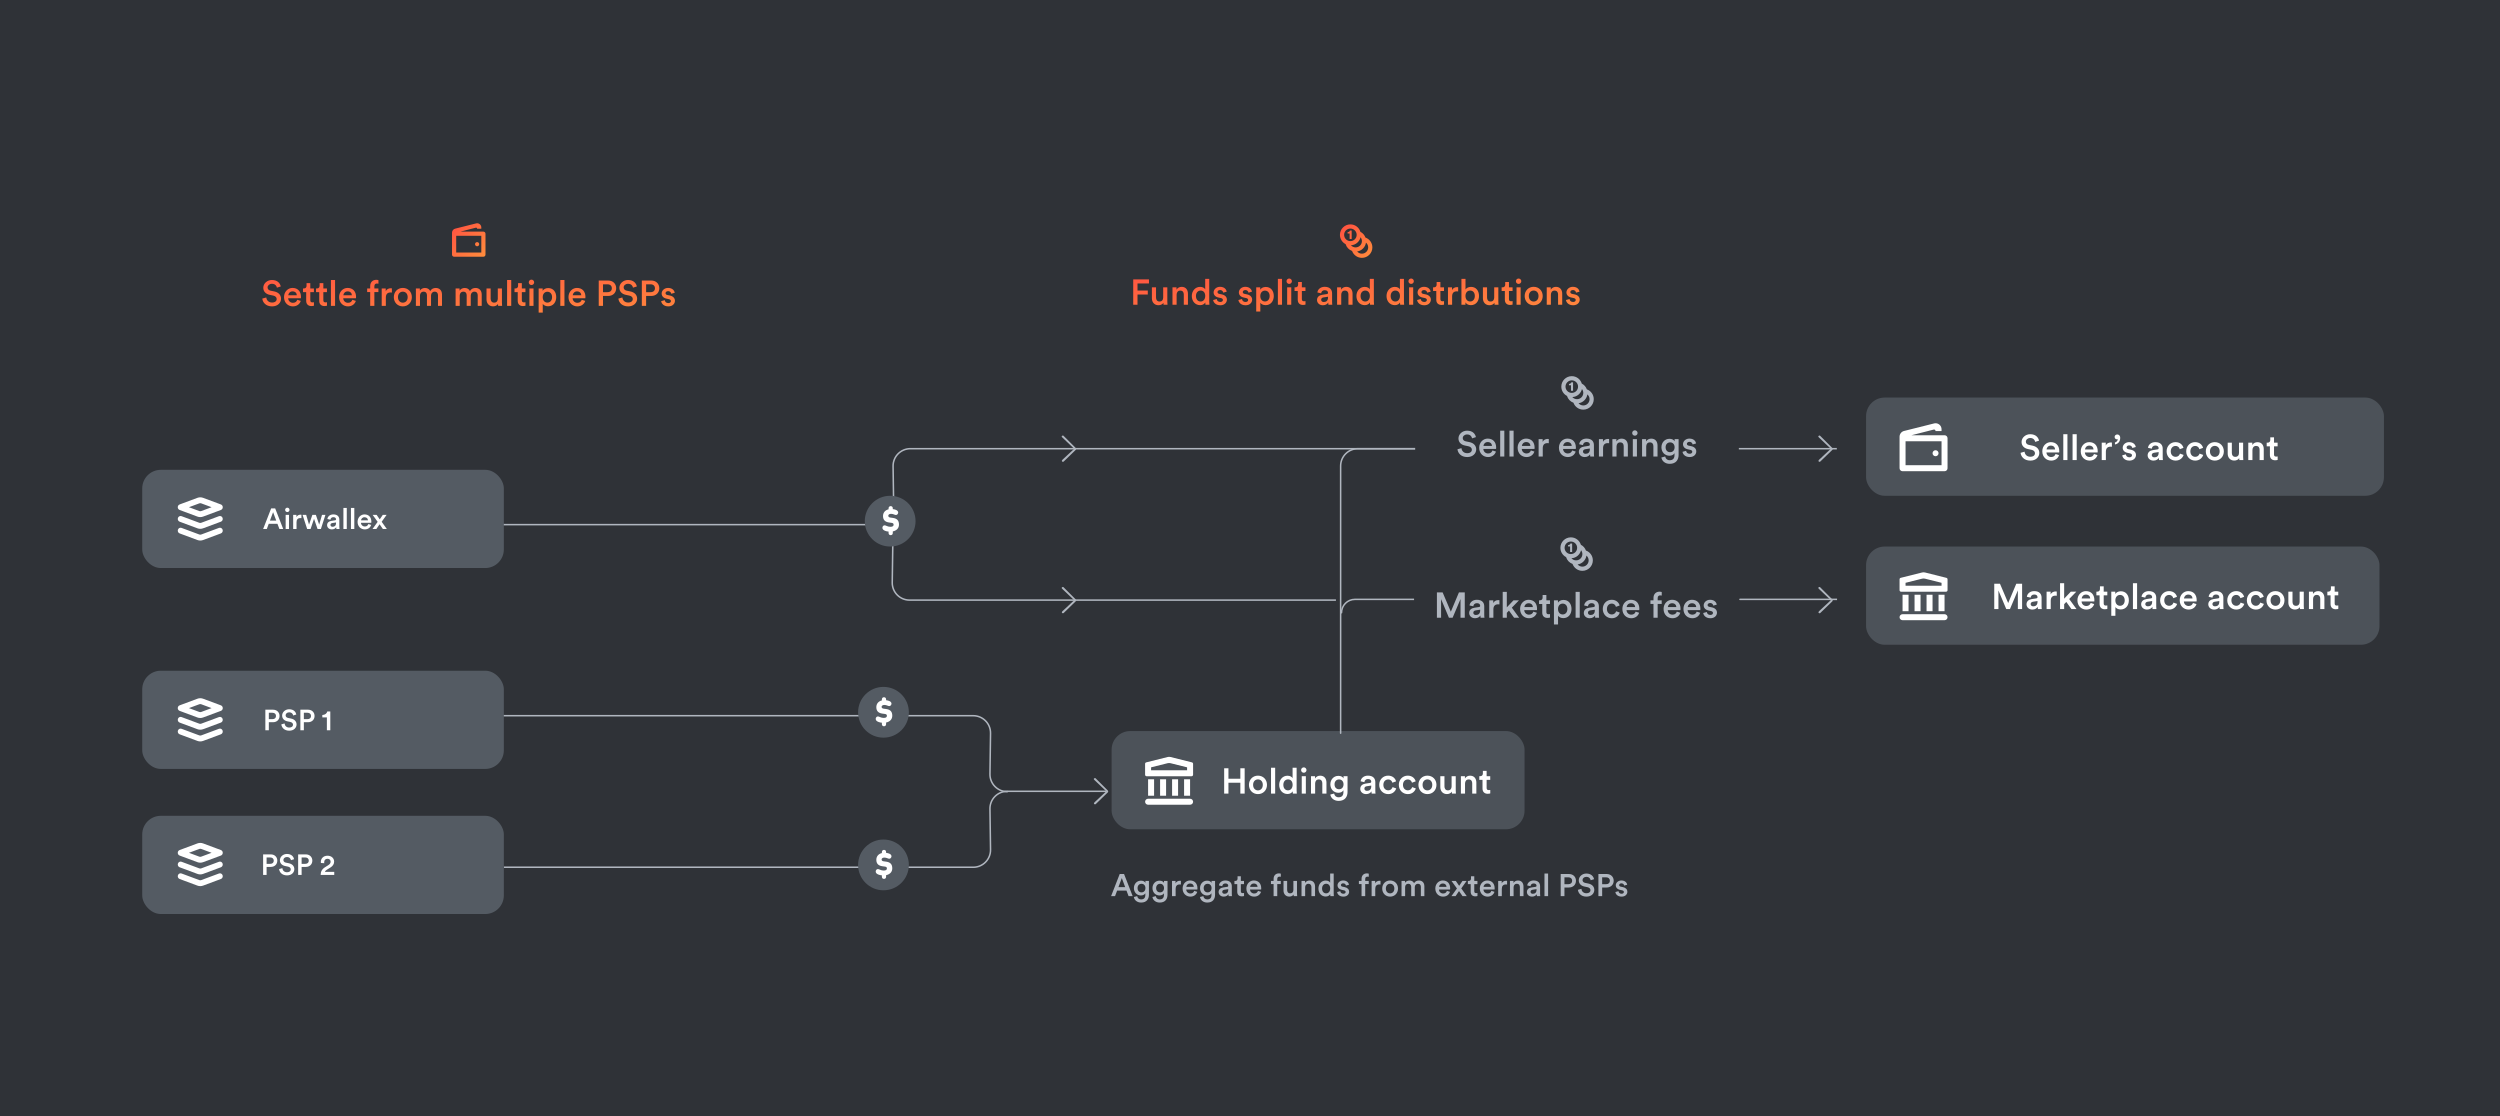
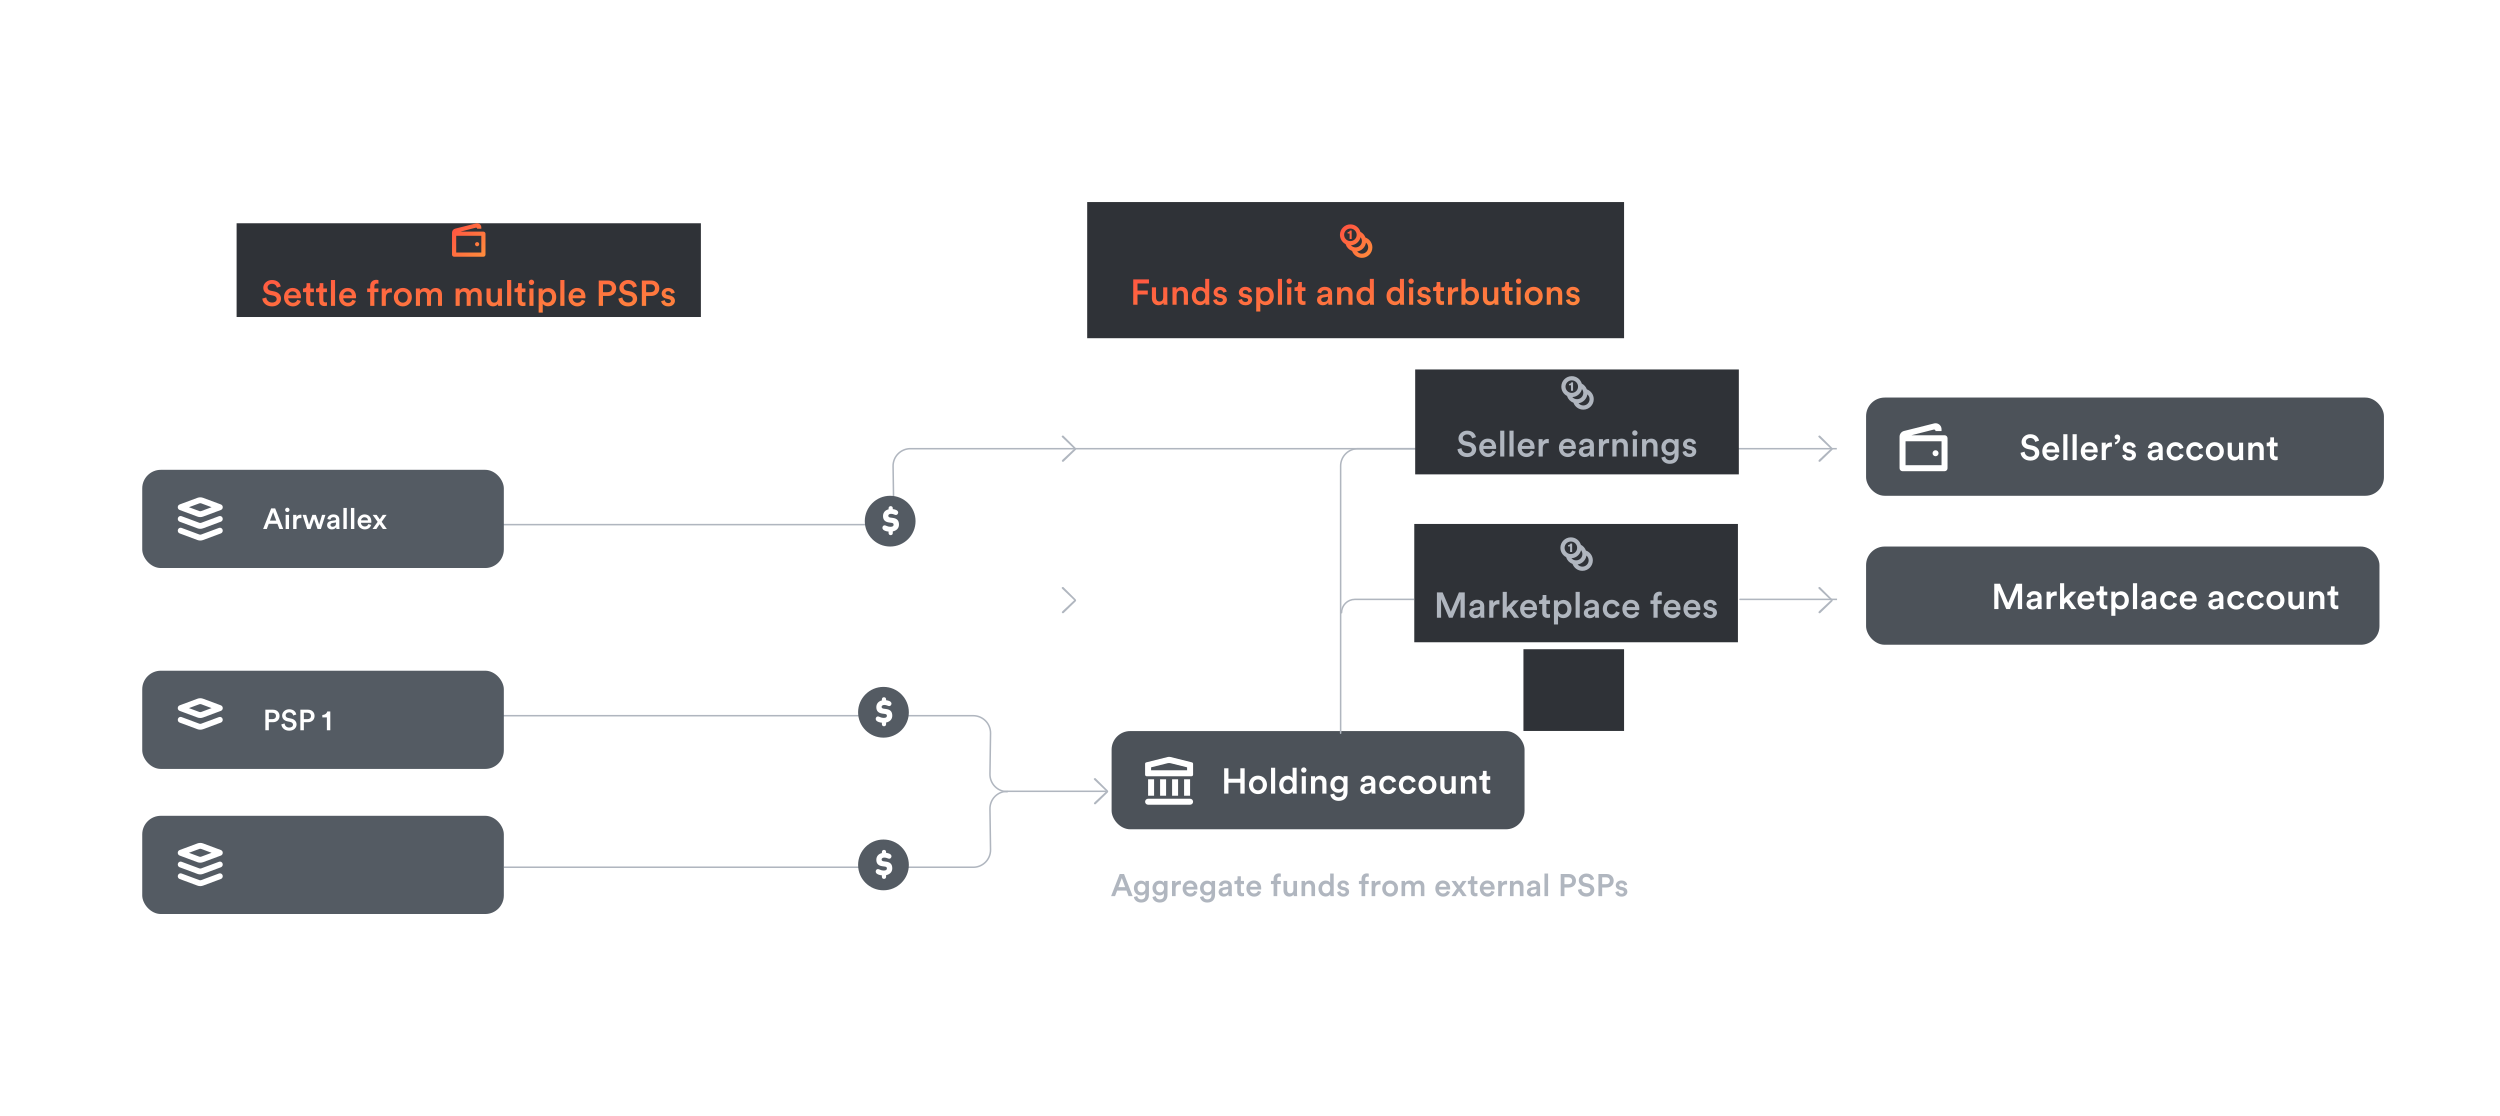
<svg xmlns="http://www.w3.org/2000/svg" width="1120" height="500" viewBox="0 0 1120 500" fill="none">
-   <rect width="1120" height="500" fill="#2F3237" />
  <path d="M451.5 354.662L451.253 354.662C446.929 354.662 443.44 351.124 443.501 346.8L443.759 328.499C443.82 324.175 440.331 320.637 436.006 320.637L219.719 320.637" stroke="#B0B6BF" stroke-width="0.689" stroke-linejoin="round" />
-   <path d="M400.097 234.825L399.724 260.987C399.663 265.311 403.152 268.85 407.477 268.85L598.5 268.85" stroke="#B0B6BF" stroke-width="0.689" stroke-linejoin="round" />
  <path d="M495.5 354.507C466.478 354.507 473.557 354.507 451.256 354.507C446.931 354.507 443.44 358.045 443.501 362.369L443.759 380.67C443.82 384.994 440.331 388.532 436.006 388.532L225.719 388.532" stroke="#B0B6BF" stroke-width="0.689" stroke-linejoin="round" />
  <path d="M224.719 235.033L392.613 235.033C396.939 235.033 400.428 231.493 400.366 227.168L400.102 208.872C400.04 204.547 403.529 201.007 407.855 201.007L822.89 201.007" stroke="#B0B6BF" stroke-width="0.689" stroke-linejoin="round" />
  <path d="M779.5 268.864C779.31 268.864 779.155 268.71 779.155 268.52C779.155 268.329 779.31 268.175 779.5 268.175L779.5 268.864ZM779.5 268.175L823 268.175L823 268.864L779.5 268.864L779.5 268.175Z" fill="#B0B6BF" />
  <g filter="url(#filter0_d_3936_72465)">
    <circle cx="398.796" cy="233.48" r="11.37" fill="#545B63" />
  </g>
  <path fill-rule="evenodd" clip-rule="evenodd" d="M399.48 234.242L398.278 234.074C397.397 233.948 396.726 233.654 396.278 233.192C395.817 232.715 395.593 232.043 395.593 231.189C395.593 229.705 396.502 228.543 398.075 228.172V228.039C398.075 227.591 398.089 227.422 398.201 227.205C398.341 226.932 398.641 226.75 399.026 226.75C399.41 226.75 399.711 226.932 399.851 227.205C399.963 227.422 399.977 227.591 399.977 228.039V228.081C400.501 228.137 400.949 228.256 401.368 228.417C401.983 228.662 402.389 229.089 402.389 229.621C402.389 229.859 402.284 230.153 402.095 230.377C401.935 230.573 401.69 230.713 401.382 230.713C401.103 230.713 400.781 230.587 400.515 230.475C400.089 230.293 399.606 230.195 399.159 230.195C398.306 230.195 397.956 230.671 397.956 231.035C397.956 231.231 397.998 231.413 398.152 231.567C398.278 231.693 398.488 231.812 398.837 231.861L400.04 232.029C400.935 232.155 401.578 232.435 401.997 232.856C402.529 233.374 402.739 234.116 402.739 235.04C402.739 236.706 401.557 237.756 399.977 238.071V238.457C399.977 238.905 399.963 239.073 399.851 239.29C399.711 239.563 399.41 239.745 399.026 239.745C398.641 239.745 398.341 239.563 398.201 239.29C398.089 239.073 398.075 238.905 398.075 238.457V238.148C397.551 238.106 397.061 238.022 396.614 237.84C395.803 237.518 395.313 237.14 395.313 236.412C395.313 236.146 395.439 235.824 395.649 235.614C395.845 235.418 396.068 235.348 396.32 235.348C396.579 235.348 396.789 235.439 397.271 235.642C397.76 235.852 398.299 236.006 398.907 236.006C399.872 236.006 400.333 235.67 400.333 235.096C400.333 234.858 400.277 234.662 400.138 234.508C400.012 234.382 399.802 234.284 399.48 234.242Z" fill="white" />
  <g filter="url(#filter1_d_3936_72465)">
    <circle cx="395.796" cy="387.48" r="11.37" fill="#545B63" />
  </g>
  <path fill-rule="evenodd" clip-rule="evenodd" d="M396.48 388.242L395.278 388.074C394.397 387.948 393.726 387.654 393.278 387.191C392.817 386.715 392.593 386.043 392.593 385.189C392.593 383.705 393.502 382.543 395.075 382.172V382.038C395.075 381.59 395.089 381.422 395.201 381.205C395.341 380.932 395.641 380.75 396.026 380.75C396.41 380.75 396.711 380.932 396.851 381.205C396.963 381.422 396.977 381.59 396.977 382.038V382.08C397.501 382.137 397.949 382.256 398.368 382.417C398.983 382.662 399.389 383.089 399.389 383.621C399.389 383.859 399.284 384.153 399.095 384.377C398.935 384.573 398.69 384.713 398.382 384.713C398.103 384.713 397.781 384.587 397.515 384.475C397.089 384.293 396.606 384.195 396.159 384.195C395.306 384.195 394.956 384.671 394.956 385.035C394.956 385.231 394.998 385.413 395.152 385.567C395.278 385.693 395.488 385.812 395.837 385.861L397.04 386.029C397.935 386.155 398.578 386.435 398.997 386.855C399.529 387.373 399.739 388.116 399.739 389.04C399.739 390.706 398.557 391.756 396.977 392.071V392.456C396.977 392.905 396.963 393.073 396.851 393.29C396.711 393.563 396.41 393.745 396.026 393.745C395.641 393.745 395.341 393.563 395.201 393.29C395.089 393.073 395.075 392.905 395.075 392.456V392.148C394.551 392.106 394.061 392.022 393.614 391.84C392.803 391.518 392.313 391.14 392.313 390.412C392.313 390.146 392.439 389.824 392.649 389.614C392.845 389.418 393.068 389.348 393.32 389.348C393.579 389.348 393.789 389.439 394.271 389.642C394.76 389.852 395.299 390.006 395.907 390.006C396.872 390.006 397.333 389.67 397.333 389.096C397.333 388.858 397.277 388.662 397.138 388.508C397.012 388.382 396.802 388.284 396.48 388.242Z" fill="white" />
  <g filter="url(#filter2_d_3936_72465)">
    <circle cx="395.796" cy="319.098" r="11.37" fill="#545B63" />
  </g>
  <path fill-rule="evenodd" clip-rule="evenodd" d="M396.48 319.859L395.278 319.691C394.397 319.565 393.726 319.271 393.278 318.809C392.817 318.333 392.593 317.66 392.593 316.806C392.593 315.322 393.502 314.16 395.075 313.789V313.656C395.075 313.208 395.089 313.04 395.201 312.823C395.341 312.549 395.641 312.367 396.026 312.367C396.41 312.367 396.711 312.549 396.851 312.823C396.963 313.04 396.977 313.208 396.977 313.656V313.698C397.501 313.754 397.949 313.873 398.368 314.034C398.983 314.279 399.389 314.706 399.389 315.238C399.389 315.476 399.284 315.77 399.095 315.994C398.935 316.19 398.69 316.33 398.382 316.33C398.103 316.33 397.781 316.204 397.515 316.092C397.089 315.91 396.606 315.812 396.159 315.812C395.306 315.812 394.956 316.288 394.956 316.652C394.956 316.848 394.998 317.03 395.152 317.184C395.278 317.31 395.488 317.429 395.837 317.478L397.04 317.646C397.935 317.772 398.578 318.052 398.997 318.473C399.529 318.991 399.739 319.733 399.739 320.657C399.739 322.323 398.557 323.373 396.977 323.689V324.074C396.977 324.522 396.963 324.69 396.851 324.907C396.711 325.18 396.41 325.362 396.026 325.362C395.641 325.362 395.341 325.18 395.201 324.907C395.089 324.69 395.075 324.522 395.075 324.074V323.766C394.551 323.724 394.061 323.64 393.614 323.457C392.803 323.135 392.313 322.757 392.313 322.029C392.313 321.763 392.439 321.441 392.649 321.231C392.845 321.035 393.068 320.965 393.32 320.965C393.579 320.965 393.789 321.056 394.271 321.259C394.76 321.469 395.299 321.623 395.907 321.623C396.872 321.623 397.333 321.287 397.333 320.713C397.333 320.475 397.277 320.279 397.138 320.125C397.012 319.999 396.802 319.901 396.48 319.859Z" fill="white" />
  <g filter="url(#filter3_d_3936_72465)">
    <rect x="63.719" y="300.48" width="162" height="44" rx="8.334" fill="#545B63" />
    <path d="M120.436 322.178H122.061C123.049 322.178 123.647 321.632 123.647 320.761C123.647 319.877 123.049 319.318 122.061 319.318H120.436V322.178ZM122.295 323.556H120.436V327.157H118.876V317.94H122.295C124.063 317.94 125.233 319.136 125.233 320.748C125.233 322.373 124.063 323.556 122.295 323.556ZM132.753 320.098L131.349 320.54C131.258 319.968 130.777 319.123 129.542 319.123C128.606 319.123 127.956 319.747 127.956 320.449C127.956 321.034 128.32 321.476 129.035 321.632L130.361 321.905C131.986 322.23 132.857 323.257 132.857 324.557C132.857 325.987 131.7 327.352 129.594 327.352C127.254 327.352 126.175 325.844 126.032 324.518L127.488 324.102C127.579 325.064 128.268 325.948 129.594 325.948C130.699 325.948 131.271 325.389 131.271 324.674C131.271 324.076 130.829 323.595 130.036 323.426L128.736 323.153C127.332 322.867 126.396 321.944 126.396 320.566C126.396 319.019 127.813 317.745 129.529 317.745C131.7 317.745 132.545 319.071 132.753 320.098ZM136.127 322.178H137.752C138.74 322.178 139.338 321.632 139.338 320.761C139.338 319.877 138.74 319.318 137.752 319.318H136.127V322.178ZM137.986 323.556H136.127V327.157H134.567V317.94H137.986C139.754 317.94 140.924 319.136 140.924 320.748C140.924 322.373 139.754 323.556 137.986 323.556ZM147.974 327.157H146.44V321.385H144.399V320.319C145.608 320.293 146.44 319.617 146.622 318.733H147.974V327.157Z" fill="white" />
    <path fill-rule="evenodd" clip-rule="evenodd" d="M98.962 315.994L90.99 313.028C90.168 312.723 89.269 312.723 88.447 313.028L80.475 315.994C79.36 316.409 79.36 318.052 80.475 318.466L88.447 321.432C89.269 321.738 90.168 321.738 90.99 321.432L98.962 318.466C100.077 318.052 100.077 316.409 98.962 315.994ZM89.295 315.501C89.569 315.399 89.868 315.399 90.142 315.501L94.792 317.23L90.142 318.96C89.868 319.062 89.569 319.062 89.295 318.96L84.645 317.23L89.295 315.501Z" fill="white" />
    <path d="M80.475 323.716C79.82 323.473 79.478 322.722 79.712 322.039C79.946 321.356 80.667 321.001 81.322 321.244L89.295 324.21C89.569 324.312 89.868 324.312 90.142 324.21L98.115 321.244C98.77 321.001 99.491 321.356 99.725 322.039C99.959 322.722 99.618 323.473 98.962 323.716L90.99 326.682C90.168 326.988 89.269 326.988 88.447 326.682L80.475 323.716Z" fill="white" />
-     <path d="M79.712 327.289C79.478 327.972 79.82 328.723 80.475 328.966L88.447 331.932C89.269 332.238 90.168 332.238 90.99 331.932L98.962 328.966C99.618 328.723 99.959 327.972 99.725 327.289C99.491 326.606 98.77 326.251 98.115 326.494L90.142 329.46C89.868 329.562 89.569 329.562 89.295 329.46L81.322 326.494C80.667 326.251 79.946 326.606 79.712 327.289Z" fill="white" />
  </g>
  <g filter="url(#filter4_d_3936_72465)">
    <rect x="63.719" y="365.48" width="162" height="44" rx="8.334" fill="#545B63" />
-     <path d="M119.436 387.001H121.061C122.049 387.001 122.647 386.455 122.647 385.584C122.647 384.7 122.049 384.141 121.061 384.141H119.436V387.001ZM121.295 388.379H119.436V391.98H117.876V382.763H121.295C123.063 382.763 124.233 383.959 124.233 385.571C124.233 387.196 123.063 388.379 121.295 388.379ZM131.753 384.921L130.349 385.363C130.258 384.791 129.777 383.946 128.542 383.946C127.606 383.946 126.956 384.57 126.956 385.272C126.956 385.857 127.32 386.299 128.035 386.455L129.361 386.728C130.986 387.053 131.857 388.08 131.857 389.38C131.857 390.81 130.7 392.175 128.594 392.175C126.254 392.175 125.175 390.667 125.032 389.341L126.488 388.925C126.579 389.887 127.268 390.771 128.594 390.771C129.699 390.771 130.271 390.212 130.271 389.497C130.271 388.899 129.829 388.418 129.036 388.249L127.736 387.976C126.332 387.69 125.396 386.767 125.396 385.389C125.396 383.842 126.813 382.568 128.529 382.568C130.7 382.568 131.545 383.894 131.753 384.921ZM135.127 387.001H136.752C137.74 387.001 138.338 386.455 138.338 385.584C138.338 384.7 137.74 384.141 136.752 384.141H135.127V387.001ZM136.986 388.379H135.127V391.98H133.567V382.763H136.986C138.754 382.763 139.924 383.959 139.924 385.571C139.924 387.196 138.754 388.379 136.986 388.379ZM145.271 386.715L143.763 386.611C143.75 386.494 143.724 386.299 143.724 386.13C143.724 384.674 144.816 383.361 146.727 383.361C148.586 383.361 149.691 384.57 149.691 386.013C149.691 387.105 149.08 388.002 148.066 388.626L146.428 389.64C146.025 389.887 145.687 390.186 145.57 390.602H149.743V391.98H143.646C143.672 390.537 144.179 389.406 145.648 388.496L147.039 387.625C147.793 387.157 148.118 386.65 148.118 386.039C148.118 385.35 147.65 384.726 146.701 384.726C145.713 384.726 145.232 385.415 145.232 386.286C145.232 386.416 145.258 386.572 145.271 386.715Z" fill="white" />
    <path fill-rule="evenodd" clip-rule="evenodd" d="M98.962 380.817L90.99 377.851C90.168 377.546 89.269 377.546 88.447 377.851L80.475 380.817C79.36 381.232 79.36 382.875 80.475 383.289L88.447 386.255C89.269 386.561 90.168 386.561 90.99 386.255L98.962 383.289C100.077 382.875 100.077 381.232 98.962 380.817ZM89.295 380.324C89.569 380.222 89.868 380.222 90.142 380.324L94.792 382.053L90.142 383.783C89.868 383.885 89.569 383.885 89.295 383.783L84.645 382.053L89.295 380.324Z" fill="white" />
    <path d="M80.475 388.539C79.82 388.296 79.478 387.545 79.712 386.862C79.946 386.179 80.667 385.824 81.322 386.067L89.295 389.033C89.569 389.135 89.868 389.135 90.142 389.033L98.115 386.067C98.77 385.824 99.491 386.179 99.725 386.862C99.959 387.545 99.618 388.296 98.962 388.539L90.99 391.505C90.168 391.811 89.269 391.811 88.447 391.505L80.475 388.539Z" fill="white" />
    <path d="M79.712 392.112C79.478 392.795 79.82 393.546 80.475 393.789L88.447 396.755C89.269 397.061 90.168 397.061 90.99 396.755L98.962 393.789C99.618 393.546 99.959 392.795 99.725 392.112C99.491 391.429 98.77 391.074 98.115 391.317L90.142 394.283C89.868 394.385 89.569 394.385 89.295 394.283L81.322 391.317C80.667 391.074 79.946 391.429 79.712 392.112Z" fill="white" />
  </g>
  <g filter="url(#filter5_d_3936_72465)">
    <rect x="63.719" y="210.48" width="162" height="44" rx="8.334" fill="#545B63" />
    <path d="M125.168 236.98L124.297 234.666H120.397L119.539 236.98H117.888L121.476 227.763H123.283L126.871 236.98H125.168ZM122.347 229.453L120.943 233.223H123.751L122.347 229.453ZM129.468 236.98H127.973V230.649H129.468V236.98ZM127.739 228.426C127.739 227.88 128.181 227.438 128.714 227.438C129.26 227.438 129.702 227.88 129.702 228.426C129.702 228.972 129.26 229.401 128.714 229.401C128.181 229.401 127.739 228.972 127.739 228.426ZM135.042 230.61V232.144C134.873 232.118 134.704 232.105 134.548 232.105C133.378 232.105 132.845 232.781 132.845 233.964V236.98H131.337V230.649H132.806V231.663C133.105 230.974 133.807 230.571 134.639 230.571C134.821 230.571 134.977 230.597 135.042 230.61ZM139.943 230.649H141.503L142.998 235.03L144.259 230.649H145.793L143.765 236.98H142.257L140.684 232.43L139.15 236.98H137.603L135.549 230.649H137.161L138.448 235.03L139.943 230.649ZM146.537 235.264C146.537 234.133 147.369 233.509 148.448 233.353L150.073 233.106C150.437 233.054 150.541 232.872 150.541 232.651C150.541 232.118 150.177 231.689 149.345 231.689C148.552 231.689 148.11 232.196 148.045 232.833L146.667 232.521C146.784 231.429 147.772 230.454 149.332 230.454C151.282 230.454 152.023 231.559 152.023 232.82V235.966C152.023 236.538 152.088 236.915 152.101 236.98H150.697C150.684 236.941 150.632 236.681 150.632 236.174C150.333 236.655 149.709 237.175 148.682 237.175C147.356 237.175 146.537 236.265 146.537 235.264ZM148.968 235.992C149.813 235.992 150.541 235.589 150.541 234.354V234.068L148.89 234.315C148.422 234.393 148.045 234.653 148.045 235.173C148.045 235.602 148.37 235.992 148.968 235.992ZM155.354 236.98H153.846V227.568H155.354V236.98ZM158.731 236.98H157.223V227.568H158.731V236.98ZM161.744 233.119H164.851C164.825 232.378 164.331 231.715 163.291 231.715C162.342 231.715 161.796 232.443 161.744 233.119ZM165.02 234.77L166.294 235.173C165.956 236.278 164.955 237.175 163.434 237.175C161.718 237.175 160.197 235.927 160.197 233.782C160.197 231.78 161.679 230.454 163.278 230.454C165.228 230.454 166.372 231.741 166.372 233.743C166.372 233.99 166.346 234.198 166.333 234.224H161.705C161.744 235.186 162.498 235.875 163.434 235.875C164.344 235.875 164.812 235.394 165.02 234.77ZM166.893 236.98L169.194 233.782L166.932 230.649H168.726C168.843 230.844 170 232.495 170.117 232.677L171.495 230.649H173.211L170.988 233.756L173.289 236.98H171.521L170.052 234.861C169.922 235.056 168.739 236.785 168.622 236.98H166.893Z" fill="white" />
    <path fill-rule="evenodd" clip-rule="evenodd" d="M98.962 225.994L90.99 223.028C90.168 222.723 89.269 222.723 88.447 223.028L80.475 225.994C79.36 226.409 79.36 228.052 80.475 228.466L88.447 231.432C89.269 231.738 90.168 231.738 90.99 231.432L98.962 228.466C100.077 228.052 100.077 226.409 98.962 225.994ZM89.295 225.501C89.569 225.399 89.868 225.399 90.142 225.501L94.792 227.23L90.142 228.96C89.868 229.062 89.569 229.062 89.295 228.96L84.645 227.23L89.295 225.501Z" fill="white" />
    <path d="M80.475 233.716C79.82 233.473 79.478 232.722 79.712 232.039C79.946 231.356 80.667 231.001 81.322 231.244L89.295 234.21C89.569 234.312 89.868 234.312 90.142 234.21L98.115 231.244C98.77 231.001 99.491 231.356 99.725 232.039C99.959 232.722 99.618 233.473 98.962 233.716L90.99 236.682C90.168 236.988 89.269 236.988 88.447 236.682L80.475 233.716Z" fill="white" />
    <path d="M79.712 237.289C79.478 237.972 79.82 238.723 80.475 238.966L88.447 241.932C89.269 242.238 90.168 242.238 90.99 241.932L98.962 238.966C99.618 238.723 99.959 237.972 99.725 237.289C99.491 236.606 98.77 236.251 98.115 236.494L90.142 239.46C89.868 239.562 89.569 239.562 89.295 239.46L81.322 236.494C80.667 236.251 79.946 236.606 79.712 237.289Z" fill="white" />
  </g>
  <g filter="url(#filter6_d_3936_72465)">
    <rect x="498" y="327.52" width="185" height="44" rx="8.334" fill="#4C5259" />
    <path d="M557.608 355.52H555.672V350.672H550.344V355.52H548.424V344.176H550.344V348.864H555.672V344.176H557.608V355.52ZM563.563 354.096C564.715 354.096 565.739 353.248 565.739 351.616C565.739 350 564.715 349.168 563.563 349.168C562.427 349.168 561.387 350 561.387 351.616C561.387 353.232 562.427 354.096 563.563 354.096ZM563.563 347.488C565.899 347.488 567.611 349.232 567.611 351.616C567.611 354.016 565.899 355.76 563.563 355.76C561.243 355.76 559.531 354.016 559.531 351.616C559.531 349.232 561.243 347.488 563.563 347.488ZM571.274 355.52H569.418V343.936H571.274V355.52ZM574.934 351.6C574.934 353.088 575.766 354.08 577.03 354.08C578.246 354.08 579.094 353.072 579.094 351.584C579.094 350.096 578.262 349.168 577.046 349.168C575.83 349.168 574.934 350.112 574.934 351.6ZM580.886 343.936V354.096C580.886 354.8 580.95 355.392 580.966 355.52H579.19C579.158 355.344 579.11 354.832 579.11 354.512C578.742 355.168 577.926 355.712 576.822 355.712C574.582 355.712 573.078 353.952 573.078 351.6C573.078 349.36 574.598 347.52 576.79 347.52C578.15 347.52 578.838 348.144 579.078 348.64V343.936H580.886ZM585.023 355.52H583.183V347.728H585.023V355.52ZM582.895 344.992C582.895 344.32 583.439 343.776 584.095 343.776C584.767 343.776 585.311 344.32 585.311 344.992C585.311 345.664 584.767 346.192 584.095 346.192C583.439 346.192 582.895 345.664 582.895 344.992ZM589.18 351.024V355.52H587.324V347.728H589.132V348.768C589.644 347.872 590.572 347.504 591.436 347.504C593.34 347.504 594.252 348.88 594.252 350.592V355.52H592.396V350.912C592.396 349.952 591.964 349.184 590.796 349.184C589.74 349.184 589.18 350 589.18 351.024ZM595.984 355.952L597.696 355.504C597.824 356.464 598.576 357.184 599.648 357.184C601.12 357.184 601.856 356.432 601.856 354.848V354.032C601.52 354.64 600.736 355.168 599.6 355.168C597.52 355.168 596 353.568 596 351.376C596 349.296 597.456 347.584 599.6 347.584C600.816 347.584 601.568 348.08 601.904 348.72V347.728H603.696V354.784C603.696 356.864 602.624 358.8 599.696 358.8C597.632 358.8 596.192 357.52 595.984 355.952ZM599.904 353.584C601.088 353.584 601.904 352.72 601.904 351.376C601.904 350.048 601.056 349.184 599.904 349.184C598.72 349.184 597.872 350.048 597.872 351.376C597.872 352.736 598.688 353.584 599.904 353.584ZM609.391 353.408C609.391 352.016 610.415 351.248 611.743 351.056L613.743 350.752C614.191 350.688 614.319 350.464 614.319 350.192C614.319 349.536 613.871 349.008 612.847 349.008C611.871 349.008 611.327 349.632 611.247 350.416L609.551 350.032C609.695 348.688 610.911 347.488 612.831 347.488C615.231 347.488 616.143 348.848 616.143 350.4V354.272C616.143 354.976 616.223 355.44 616.239 355.52H614.511C614.495 355.472 614.431 355.152 614.431 354.528C614.063 355.12 613.295 355.76 612.031 355.76C610.399 355.76 609.391 354.64 609.391 353.408ZM612.383 354.304C613.423 354.304 614.319 353.808 614.319 352.288V351.936L612.287 352.24C611.711 352.336 611.247 352.656 611.247 353.296C611.247 353.824 611.647 354.304 612.383 354.304ZM621.89 349.2C620.754 349.2 619.746 350.048 619.746 351.616C619.746 353.184 620.754 354.064 621.922 354.064C623.138 354.064 623.698 353.216 623.874 352.624L625.506 353.216C625.138 354.432 623.97 355.76 621.922 355.76C619.634 355.76 617.89 353.984 617.89 351.616C617.89 349.216 619.634 347.488 621.874 347.488C623.97 347.488 625.122 348.8 625.442 350.048L623.778 350.656C623.602 349.968 623.074 349.2 621.89 349.2ZM630.672 349.2C629.536 349.2 628.528 350.048 628.528 351.616C628.528 353.184 629.536 354.064 630.704 354.064C631.92 354.064 632.48 353.216 632.656 352.624L634.288 353.216C633.92 354.432 632.752 355.76 630.704 355.76C628.416 355.76 626.672 353.984 626.672 351.616C626.672 349.216 628.416 347.488 630.656 347.488C632.752 347.488 633.904 348.8 634.224 350.048L632.56 350.656C632.384 349.968 631.856 349.2 630.672 349.2ZM639.485 354.096C640.637 354.096 641.661 353.248 641.661 351.616C641.661 350 640.637 349.168 639.485 349.168C638.349 349.168 637.309 350 637.309 351.616C637.309 353.232 638.349 354.096 639.485 354.096ZM639.485 347.488C641.821 347.488 643.533 349.232 643.533 351.616C643.533 354.016 641.821 355.76 639.485 355.76C637.165 355.76 635.453 354.016 635.453 351.616C635.453 349.232 637.165 347.488 639.485 347.488ZM650.412 354.656C650.028 355.36 649.116 355.744 648.204 355.744C646.348 355.744 645.26 354.368 645.26 352.64V347.728H647.116V352.304C647.116 353.264 647.564 354.08 648.684 354.08C649.756 354.08 650.316 353.36 650.316 352.336V347.728H652.172V354.096C652.172 354.736 652.22 355.232 652.252 355.52H650.476C650.444 355.344 650.412 354.976 650.412 354.656ZM656.336 351.024V355.52H654.48V347.728H656.288V348.768C656.8 347.872 657.728 347.504 658.592 347.504C660.496 347.504 661.408 348.88 661.408 350.592V355.52H659.552V350.912C659.552 349.952 659.12 349.184 657.952 349.184C656.896 349.184 656.336 350 656.336 351.024ZM666.006 345.344V347.728H667.622V349.376H666.006V352.992C666.006 353.68 666.31 353.968 666.998 353.968C667.254 353.968 667.558 353.92 667.638 353.904V355.44C667.526 355.488 667.174 355.616 666.502 355.616C665.062 355.616 664.166 354.752 664.166 353.296V349.376H662.726V347.728H663.126C663.958 347.728 664.326 347.2 664.326 346.512V345.344H666.006Z" fill="white" />
    <path fill-rule="evenodd" clip-rule="evenodd" d="M533.991 341.541C534.29 341.616 534.5 341.885 534.5 342.193V347.082C534.5 347.453 534.199 347.754 533.828 347.754H513.672C513.301 347.754 513 347.453 513 347.082V342.193C513 341.885 513.21 341.616 513.509 341.541L523.098 339.141C523.526 339.034 523.974 339.034 524.402 339.141L533.991 341.541ZM514.344 356.488V349.098H517.031V356.488H514.344ZM519.719 349.098H522.406V356.488H519.719V349.098ZM527.781 349.098H525.094V356.488H527.781V349.098ZM530.469 356.488V349.098H533.156V356.488H530.469ZM514.344 357.832C513.602 357.832 513 358.434 513 359.176C513 359.918 513.602 360.52 514.344 360.52H533.156C533.898 360.52 534.5 359.918 534.5 359.176C534.5 358.434 533.898 357.832 533.156 357.832H514.344ZM531.812 343.766V345.066H515.688V343.766L523.098 341.912C523.526 341.805 523.974 341.805 524.402 341.912L531.812 343.766Z" fill="white" />
  </g>
  <rect width="145" height="53" transform="translate(633.592 234.731)" fill="#2F3237" />
  <path fill-rule="evenodd" clip-rule="evenodd" d="M708.237 244.061C709.281 244.6 710.097 245.519 710.501 246.635C712.304 247.288 713.592 249.015 713.592 251.043C713.592 253.632 711.494 255.731 708.905 255.731C706.876 255.731 705.149 254.443 704.496 252.64C703.112 252.139 702.032 251.005 701.604 249.588C700.094 248.809 699.061 247.234 699.061 245.418C699.061 242.83 701.16 240.731 703.749 240.731C705.866 240.731 707.655 242.134 708.237 244.061V244.061ZM708.31 246.501C707.839 248.492 706.099 249.992 703.99 250.1C704.506 250.679 705.256 251.043 706.092 251.043C707.646 251.043 708.905 249.784 708.905 248.231C708.905 247.579 708.683 246.978 708.31 246.501V246.501ZM710.732 248.905C710.437 250.954 708.816 252.575 706.766 252.87C707.282 253.473 708.049 253.856 708.905 253.856C710.458 253.856 711.717 252.597 711.717 251.043C711.717 250.187 711.335 249.421 710.732 248.905V248.905ZM703.749 248.231C705.302 248.231 706.561 246.972 706.561 245.418C706.561 243.865 705.302 242.606 703.749 242.606C702.195 242.606 700.936 243.865 700.936 245.418C700.936 246.972 702.195 248.231 703.749 248.231ZM704.32 247.293H703.4V244.821H702.492V244.205C703.06 244.2 703.464 243.877 703.529 243.491H704.32V247.293Z" fill="#B0B6BF" />
  <path d="M656.215 276.731H654.311V268.379L650.775 276.731H649.111L645.607 268.411V276.731H643.735V265.387H646.295L649.975 274.043L653.607 265.387H656.215V276.731ZM658.186 274.619C658.186 273.227 659.21 272.459 660.538 272.267L662.538 271.963C662.986 271.899 663.114 271.675 663.114 271.403C663.114 270.747 662.666 270.219 661.642 270.219C660.666 270.219 660.122 270.843 660.042 271.627L658.346 271.243C658.49 269.899 659.706 268.699 661.626 268.699C664.026 268.699 664.938 270.059 664.938 271.611V275.483C664.938 276.187 665.018 276.651 665.034 276.731H663.306C663.29 276.683 663.226 276.363 663.226 275.739C662.858 276.331 662.09 276.971 660.826 276.971C659.194 276.971 658.186 275.851 658.186 274.619ZM661.178 275.515C662.218 275.515 663.114 275.019 663.114 273.499V273.147L661.082 273.451C660.506 273.547 660.042 273.867 660.042 274.507C660.042 275.035 660.442 275.515 661.178 275.515ZM671.742 268.891V270.779C671.534 270.747 671.326 270.731 671.134 270.731C669.694 270.731 669.038 271.563 669.038 273.019V276.731H667.182V268.939H668.99V270.187C669.358 269.339 670.222 268.843 671.246 268.843C671.47 268.843 671.662 268.875 671.742 268.891ZM680.509 268.939L677.309 272.235L680.573 276.731H678.301L676.013 273.547L675.053 274.555V276.731H673.213V265.147H675.053V272.091L678.045 268.939H680.509ZM682.902 271.979H686.726C686.694 271.067 686.086 270.251 684.806 270.251C683.638 270.251 682.966 271.147 682.902 271.979ZM686.934 274.011L688.502 274.507C688.086 275.867 686.854 276.971 684.982 276.971C682.87 276.971 680.998 275.435 680.998 272.795C680.998 270.331 682.822 268.699 684.79 268.699C687.19 268.699 688.598 270.283 688.598 272.747C688.598 273.051 688.566 273.307 688.55 273.339H682.854C682.902 274.523 683.83 275.371 684.982 275.371C686.102 275.371 686.678 274.779 686.934 274.011ZM692.77 266.555V268.939H694.386V270.587H692.77V274.203C692.77 274.891 693.074 275.179 693.762 275.179C694.018 275.179 694.322 275.131 694.402 275.115V276.651C694.29 276.699 693.938 276.827 693.266 276.827C691.826 276.827 690.93 275.963 690.93 274.507V270.587H689.49V268.939H689.89C690.722 268.939 691.09 268.411 691.09 267.723V266.555H692.77ZM698.006 279.771H696.166V268.939H697.958V269.995C698.342 269.323 699.238 268.763 700.438 268.763C702.742 268.763 704.038 270.523 704.038 272.827C704.038 275.163 702.614 276.923 700.374 276.923C699.254 276.923 698.406 276.443 698.006 275.851V279.771ZM702.182 272.827C702.182 271.371 701.334 270.411 700.086 270.411C698.87 270.411 697.99 271.371 697.99 272.827C697.99 274.315 698.87 275.275 700.086 275.275C701.318 275.275 702.182 274.315 702.182 272.827ZM707.725 276.731H705.869V265.147H707.725V276.731ZM709.546 274.619C709.546 273.227 710.57 272.459 711.898 272.267L713.898 271.963C714.346 271.899 714.474 271.675 714.474 271.403C714.474 270.747 714.026 270.219 713.002 270.219C712.026 270.219 711.482 270.843 711.402 271.627L709.706 271.243C709.85 269.899 711.066 268.699 712.986 268.699C715.386 268.699 716.298 270.059 716.298 271.611V275.483C716.298 276.187 716.378 276.651 716.394 276.731H714.666C714.65 276.683 714.586 276.363 714.586 275.739C714.218 276.331 713.45 276.971 712.186 276.971C710.554 276.971 709.546 275.851 709.546 274.619ZM712.538 275.515C713.578 275.515 714.474 275.019 714.474 273.499V273.147L712.442 273.451C711.866 273.547 711.402 273.867 711.402 274.507C711.402 275.035 711.802 275.515 712.538 275.515ZM722.045 270.411C720.909 270.411 719.901 271.259 719.901 272.827C719.901 274.395 720.909 275.275 722.077 275.275C723.293 275.275 723.853 274.427 724.029 273.835L725.661 274.427C725.293 275.643 724.125 276.971 722.077 276.971C719.789 276.971 718.045 275.195 718.045 272.827C718.045 270.427 719.789 268.699 722.029 268.699C724.125 268.699 725.277 270.011 725.597 271.259L723.933 271.867C723.757 271.179 723.229 270.411 722.045 270.411ZM728.73 271.979H732.554C732.522 271.067 731.914 270.251 730.634 270.251C729.466 270.251 728.794 271.147 728.73 271.979ZM732.762 274.011L734.33 274.507C733.914 275.867 732.682 276.971 730.81 276.971C728.698 276.971 726.826 275.435 726.826 272.795C726.826 270.331 728.65 268.699 730.618 268.699C733.018 268.699 734.426 270.283 734.426 272.747C734.426 273.051 734.394 273.307 734.378 273.339H728.682C728.73 274.523 729.658 275.371 730.81 275.371C731.93 275.371 732.506 274.779 732.762 274.011ZM743.784 266.731C743.288 266.731 742.632 266.955 742.632 267.915V268.939H744.44V270.555H742.632V276.731H740.76V270.555H739.4V268.939H740.76V267.867C740.76 266.123 741.88 265.067 743.48 265.067C743.944 265.067 744.328 265.163 744.456 265.227V266.811C744.344 266.779 744.136 266.731 743.784 266.731ZM747.184 271.979H751.008C750.976 271.067 750.368 270.251 749.088 270.251C747.92 270.251 747.248 271.147 747.184 271.979ZM751.216 274.011L752.784 274.507C752.368 275.867 751.136 276.971 749.264 276.971C747.152 276.971 745.28 275.435 745.28 272.795C745.28 270.331 747.104 268.699 749.072 268.699C751.472 268.699 752.88 270.283 752.88 272.747C752.88 273.051 752.848 273.307 752.832 273.339H747.136C747.184 274.523 748.112 275.371 749.264 275.371C750.384 275.371 750.96 274.779 751.216 274.011ZM756.09 271.979H759.914C759.882 271.067 759.274 270.251 757.994 270.251C756.826 270.251 756.154 271.147 756.09 271.979ZM760.122 274.011L761.69 274.507C761.274 275.867 760.042 276.971 758.17 276.971C756.058 276.971 754.186 275.435 754.186 272.795C754.186 270.331 756.01 268.699 757.978 268.699C760.378 268.699 761.786 270.283 761.786 272.747C761.786 273.051 761.754 273.307 761.738 273.339H756.042C756.09 274.523 757.018 275.371 758.17 275.371C759.29 275.371 759.866 274.779 760.122 274.011ZM763.044 274.619L764.66 274.171C764.724 274.875 765.252 275.499 766.244 275.499C767.012 275.499 767.412 275.083 767.412 274.603C767.412 274.187 767.124 273.867 766.5 273.739L765.348 273.483C763.972 273.179 763.252 272.283 763.252 271.211C763.252 269.851 764.5 268.699 766.116 268.699C768.292 268.699 768.996 270.107 769.124 270.875L767.556 271.323C767.492 270.875 767.156 270.155 766.116 270.155C765.46 270.155 764.996 270.571 764.996 271.051C764.996 271.467 765.3 271.771 765.78 271.867L766.964 272.107C768.436 272.427 769.204 273.323 769.204 274.475C769.204 275.659 768.244 276.971 766.26 276.971C764.004 276.971 763.14 275.499 763.044 274.619Z" fill="#B0B6BF" />
  <rect x="682.5" y="290.85" width="45.081" height="36.617" fill="#2F3237" />
  <path d="M600.947 328.48C600.947 328.671 600.793 328.825 600.603 328.825C600.412 328.825 600.258 328.671 600.258 328.48L600.947 328.48ZM600.603 208.76L600.947 208.76L600.603 208.76ZM600.258 328.48L600.258 208.76L600.947 208.76L600.947 328.48L600.258 328.48ZM608.356 200.662L666.582 200.662L666.582 201.351L608.356 201.351L608.356 200.662ZM600.258 208.76C600.258 204.288 603.884 200.662 608.356 200.662L608.356 201.351C604.264 201.351 600.947 204.668 600.947 208.76L600.258 208.76Z" fill="#B0B6BF" />
  <path d="M601.345 274.52C601.345 274.71 601.19 274.864 601 274.864C600.81 274.864 600.655 274.71 600.655 274.52L601.345 274.52ZM607 268.175L633.5 268.175L633.5 268.864L607 268.864L607 268.175ZM600.655 274.52C600.655 271.016 603.496 268.175 607 268.175L607 268.864C603.877 268.864 601.345 271.396 601.345 274.52L600.655 274.52Z" fill="#B0B6BF" />
  <rect width="145" height="47" transform="translate(634 165.52)" fill="#2F3237" />
  <path fill-rule="evenodd" clip-rule="evenodd" d="M708.644 171.85C709.689 172.388 710.505 173.307 710.909 174.423C712.712 175.076 714 176.804 714 178.832C714 181.421 711.901 183.52 709.312 183.52C707.284 183.52 705.557 182.231 704.904 180.428C703.52 179.927 702.44 178.793 702.012 177.376C700.502 176.598 699.469 175.023 699.469 173.207C699.469 170.618 701.567 168.52 704.156 168.52C706.273 168.52 708.063 169.923 708.644 171.85V171.85ZM708.718 174.29C708.247 176.281 706.506 177.781 704.398 177.888C704.913 178.467 705.664 178.832 706.5 178.832C708.053 178.832 709.312 177.573 709.312 176.02C709.312 175.367 709.091 174.767 708.718 174.29V174.29ZM711.139 176.694C710.844 178.743 709.223 180.364 707.174 180.659C707.69 181.262 708.457 181.645 709.312 181.645C710.866 181.645 712.125 180.385 712.125 178.832C712.125 177.976 711.743 177.209 711.139 176.694V176.694ZM704.156 176.02C705.71 176.02 706.969 174.76 706.969 173.207C706.969 171.654 705.71 170.395 704.156 170.395C702.603 170.395 701.344 171.654 701.344 173.207C701.344 174.76 702.603 176.02 704.156 176.02ZM704.728 175.082H703.808V172.609H702.899V171.994C703.468 171.988 703.872 171.666 703.937 171.279H704.728V175.082Z" fill="#B0B6BF" />
  <path d="M661.214 195.832L659.486 196.376C659.374 195.672 658.782 194.632 657.262 194.632C656.11 194.632 655.31 195.4 655.31 196.264C655.31 196.984 655.758 197.528 656.638 197.72L658.27 198.056C660.27 198.456 661.342 199.72 661.342 201.32C661.342 203.08 659.918 204.76 657.326 204.76C654.446 204.76 653.118 202.904 652.942 201.272L654.734 200.76C654.846 201.944 655.694 203.032 657.326 203.032C658.686 203.032 659.39 202.344 659.39 201.464C659.39 200.728 658.846 200.136 657.87 199.928L656.27 199.592C654.542 199.24 653.39 198.104 653.39 196.408C653.39 194.504 655.134 192.936 657.246 192.936C659.918 192.936 660.958 194.568 661.214 195.832ZM664.583 199.768H668.407C668.375 198.856 667.767 198.04 666.487 198.04C665.319 198.04 664.647 198.936 664.583 199.768ZM668.615 201.8L670.183 202.296C669.767 203.656 668.535 204.76 666.663 204.76C664.551 204.76 662.679 203.224 662.679 200.584C662.679 198.12 664.503 196.488 666.471 196.488C668.871 196.488 670.279 198.072 670.279 200.536C670.279 200.84 670.247 201.096 670.231 201.128H664.535C664.583 202.312 665.511 203.16 666.663 203.16C667.783 203.16 668.359 202.568 668.615 201.8ZM673.938 204.52H672.082V192.936H673.938V204.52ZM678.094 204.52H676.238V192.936H678.094V204.52ZM681.802 199.768H685.626C685.594 198.856 684.986 198.04 683.706 198.04C682.538 198.04 681.866 198.936 681.802 199.768ZM685.834 201.8L687.402 202.296C686.986 203.656 685.754 204.76 683.882 204.76C681.77 204.76 679.898 203.224 679.898 200.584C679.898 198.12 681.722 196.488 683.69 196.488C686.09 196.488 687.498 198.072 687.498 200.536C687.498 200.84 687.466 201.096 687.45 201.128H681.754C681.802 202.312 682.73 203.16 683.882 203.16C685.002 203.16 685.578 202.568 685.834 201.8ZM693.86 196.68V198.568C693.652 198.536 693.444 198.52 693.252 198.52C691.812 198.52 691.156 199.352 691.156 200.808V204.52H689.3V196.728H691.108V197.976C691.476 197.128 692.34 196.632 693.364 196.632C693.588 196.632 693.78 196.664 693.86 196.68ZM700.302 199.768H704.126C704.094 198.856 703.486 198.04 702.206 198.04C701.038 198.04 700.366 198.936 700.302 199.768ZM704.334 201.8L705.902 202.296C705.486 203.656 704.254 204.76 702.382 204.76C700.27 204.76 698.398 203.224 698.398 200.584C698.398 198.12 700.222 196.488 702.19 196.488C704.59 196.488 705.998 198.072 705.998 200.536C705.998 200.84 705.966 201.096 705.95 201.128H700.254C700.302 202.312 701.23 203.16 702.382 203.16C703.502 203.16 704.078 202.568 704.334 201.8ZM707.32 202.408C707.32 201.016 708.344 200.248 709.672 200.056L711.672 199.752C712.12 199.688 712.248 199.464 712.248 199.192C712.248 198.536 711.8 198.008 710.776 198.008C709.8 198.008 709.256 198.632 709.176 199.416L707.48 199.032C707.624 197.688 708.84 196.488 710.76 196.488C713.16 196.488 714.072 197.848 714.072 199.4V203.272C714.072 203.976 714.152 204.44 714.168 204.52H712.44C712.424 204.472 712.36 204.152 712.36 203.528C711.992 204.12 711.224 204.76 709.96 204.76C708.328 204.76 707.32 203.64 707.32 202.408ZM710.312 203.304C711.352 203.304 712.248 202.808 712.248 201.288V200.936L710.216 201.24C709.64 201.336 709.176 201.656 709.176 202.296C709.176 202.824 709.576 203.304 710.312 203.304ZM720.876 196.68V198.568C720.668 198.536 720.46 198.52 720.268 198.52C718.828 198.52 718.172 199.352 718.172 200.808V204.52H716.316V196.728H718.124V197.976C718.492 197.128 719.356 196.632 720.38 196.632C720.604 196.632 720.796 196.664 720.876 196.68ZM724.203 200.024V204.52H722.347V196.728H724.155V197.768C724.667 196.872 725.595 196.504 726.459 196.504C728.363 196.504 729.275 197.88 729.275 199.592V204.52H727.419V199.912C727.419 198.952 726.987 198.184 725.819 198.184C724.763 198.184 724.203 199 724.203 200.024ZM733.344 204.52H731.504V196.728H733.344V204.52ZM731.216 193.992C731.216 193.32 731.76 192.776 732.416 192.776C733.088 192.776 733.632 193.32 733.632 193.992C733.632 194.664 733.088 195.192 732.416 195.192C731.76 195.192 731.216 194.664 731.216 193.992ZM737.5 200.024V204.52H735.644V196.728H737.452V197.768C737.964 196.872 738.892 196.504 739.756 196.504C741.66 196.504 742.572 197.88 742.572 199.592V204.52H740.716V199.912C740.716 198.952 740.284 198.184 739.116 198.184C738.06 198.184 737.5 199 737.5 200.024ZM744.304 204.952L746.016 204.504C746.144 205.464 746.896 206.184 747.968 206.184C749.44 206.184 750.176 205.432 750.176 203.848V203.032C749.84 203.64 749.056 204.168 747.92 204.168C745.84 204.168 744.32 202.568 744.32 200.376C744.32 198.296 745.776 196.584 747.92 196.584C749.136 196.584 749.888 197.08 750.224 197.72V196.728H752.016V203.784C752.016 205.864 750.944 207.8 748.016 207.8C745.952 207.8 744.512 206.52 744.304 204.952ZM748.224 202.584C749.408 202.584 750.224 201.72 750.224 200.376C750.224 199.048 749.376 198.184 748.224 198.184C747.04 198.184 746.192 199.048 746.192 200.376C746.192 201.736 747.008 202.584 748.224 202.584ZM753.772 202.408L755.388 201.96C755.452 202.664 755.98 203.288 756.972 203.288C757.74 203.288 758.14 202.872 758.14 202.392C758.14 201.976 757.852 201.656 757.228 201.528L756.076 201.272C754.7 200.968 753.98 200.072 753.98 199C753.98 197.64 755.228 196.488 756.844 196.488C759.02 196.488 759.724 197.896 759.852 198.664L758.284 199.112C758.22 198.664 757.884 197.944 756.844 197.944C756.188 197.944 755.724 198.36 755.724 198.84C755.724 199.256 756.028 199.56 756.508 199.656L757.692 199.896C759.164 200.216 759.932 201.112 759.932 202.264C759.932 203.448 758.972 204.76 756.988 204.76C754.732 204.76 753.868 203.288 753.772 202.408Z" fill="#B0B6BF" />
  <path d="M505.604 401.48L504.666 398.988H500.466L499.542 401.48H497.764L501.628 391.554H503.574L507.438 401.48H505.604ZM502.566 393.374L501.054 397.434H504.078L502.566 393.374ZM507.972 401.858L509.47 401.466C509.582 402.306 510.24 402.936 511.178 402.936C512.466 402.936 513.11 402.278 513.11 400.892V400.178C512.816 400.71 512.13 401.172 511.136 401.172C509.316 401.172 507.986 399.772 507.986 397.854C507.986 396.034 509.26 394.536 511.136 394.536C512.2 394.536 512.858 394.97 513.152 395.53V394.662H514.72V400.836C514.72 402.656 513.782 404.35 511.22 404.35C509.414 404.35 508.154 403.23 507.972 401.858ZM511.402 399.786C512.438 399.786 513.152 399.03 513.152 397.854C513.152 396.692 512.41 395.936 511.402 395.936C510.366 395.936 509.624 396.692 509.624 397.854C509.624 399.044 510.338 399.786 511.402 399.786ZM516.298 401.858L517.796 401.466C517.908 402.306 518.566 402.936 519.504 402.936C520.792 402.936 521.436 402.278 521.436 400.892V400.178C521.142 400.71 520.456 401.172 519.462 401.172C517.642 401.172 516.312 399.772 516.312 397.854C516.312 396.034 517.586 394.536 519.462 394.536C520.526 394.536 521.184 394.97 521.478 395.53V394.662H523.046V400.836C523.046 402.656 522.108 404.35 519.546 404.35C517.74 404.35 516.48 403.23 516.298 401.858ZM519.728 399.786C520.764 399.786 521.478 399.03 521.478 397.854C521.478 396.692 520.736 395.936 519.728 395.936C518.692 395.936 517.95 396.692 517.95 397.854C517.95 399.044 518.664 399.786 519.728 399.786ZM529.048 394.62V396.272C528.866 396.244 528.684 396.23 528.516 396.23C527.256 396.23 526.682 396.958 526.682 398.232V401.48H525.058V394.662H526.64V395.754C526.962 395.012 527.718 394.578 528.614 394.578C528.81 394.578 528.978 394.606 529.048 394.62ZM531.472 397.322H534.818C534.79 396.524 534.258 395.81 533.138 395.81C532.116 395.81 531.528 396.594 531.472 397.322ZM535 399.1L536.372 399.534C536.008 400.724 534.93 401.69 533.292 401.69C531.444 401.69 529.806 400.346 529.806 398.036C529.806 395.88 531.402 394.452 533.124 394.452C535.224 394.452 536.456 395.838 536.456 397.994C536.456 398.26 536.428 398.484 536.414 398.512H531.43C531.472 399.548 532.284 400.29 533.292 400.29C534.272 400.29 534.776 399.772 535 399.1ZM537.599 401.858L539.097 401.466C539.209 402.306 539.867 402.936 540.805 402.936C542.093 402.936 542.737 402.278 542.737 400.892V400.178C542.443 400.71 541.757 401.172 540.763 401.172C538.943 401.172 537.613 399.772 537.613 397.854C537.613 396.034 538.887 394.536 540.763 394.536C541.827 394.536 542.485 394.97 542.779 395.53V394.662H544.347V400.836C544.347 402.656 543.409 404.35 540.847 404.35C539.041 404.35 537.781 403.23 537.599 401.858ZM541.029 399.786C542.065 399.786 542.779 399.03 542.779 397.854C542.779 396.692 542.037 395.936 541.029 395.936C539.993 395.936 539.251 396.692 539.251 397.854C539.251 399.044 539.965 399.786 541.029 399.786ZM545.939 399.632C545.939 398.414 546.835 397.742 547.997 397.574L549.747 397.308C550.139 397.252 550.251 397.056 550.251 396.818C550.251 396.244 549.859 395.782 548.963 395.782C548.109 395.782 547.633 396.328 547.563 397.014L546.079 396.678C546.205 395.502 547.269 394.452 548.949 394.452C551.049 394.452 551.847 395.642 551.847 397V400.388C551.847 401.004 551.917 401.41 551.931 401.48H550.419C550.405 401.438 550.349 401.158 550.349 400.612C550.027 401.13 549.355 401.69 548.249 401.69C546.821 401.69 545.939 400.71 545.939 399.632ZM548.557 400.416C549.467 400.416 550.251 399.982 550.251 398.652V398.344L548.473 398.61C547.969 398.694 547.563 398.974 547.563 399.534C547.563 399.996 547.913 400.416 548.557 400.416ZM555.898 392.576V394.662H557.312V396.104H555.898V399.268C555.898 399.87 556.164 400.122 556.766 400.122C556.99 400.122 557.256 400.08 557.326 400.066V401.41C557.228 401.452 556.92 401.564 556.332 401.564C555.072 401.564 554.288 400.808 554.288 399.534V396.104H553.028V394.662H553.378C554.106 394.662 554.428 394.2 554.428 393.598V392.576H555.898ZM560.046 397.322H563.392C563.364 396.524 562.832 395.81 561.712 395.81C560.69 395.81 560.102 396.594 560.046 397.322ZM563.574 399.1L564.946 399.534C564.582 400.724 563.504 401.69 561.866 401.69C560.018 401.69 558.38 400.346 558.38 398.036C558.38 395.88 559.976 394.452 561.698 394.452C563.798 394.452 565.03 395.838 565.03 397.994C565.03 398.26 565.002 398.484 564.988 398.512H560.004C560.046 399.548 560.858 400.29 561.866 400.29C562.846 400.29 563.35 399.772 563.574 399.1ZM573.218 392.73C572.784 392.73 572.21 392.926 572.21 393.766V394.662H573.792V396.076H572.21V401.48H570.572V396.076H569.382V394.662H570.572V393.724C570.572 392.198 571.552 391.274 572.952 391.274C573.358 391.274 573.694 391.358 573.806 391.414V392.8C573.708 392.772 573.526 392.73 573.218 392.73ZM579.522 400.724C579.186 401.34 578.388 401.676 577.59 401.676C575.966 401.676 575.014 400.472 575.014 398.96V394.662H576.638V398.666C576.638 399.506 577.03 400.22 578.01 400.22C578.948 400.22 579.438 399.59 579.438 398.694V394.662H581.062V400.234C581.062 400.794 581.104 401.228 581.132 401.48H579.578C579.55 401.326 579.522 401.004 579.522 400.724ZM584.706 397.546V401.48H583.082V394.662H584.664V395.572C585.112 394.788 585.924 394.466 586.68 394.466C588.346 394.466 589.144 395.67 589.144 397.168V401.48H587.52V397.448C587.52 396.608 587.142 395.936 586.12 395.936C585.196 395.936 584.706 396.65 584.706 397.546ZM592.284 398.05C592.284 399.352 593.012 400.22 594.118 400.22C595.182 400.22 595.924 399.338 595.924 398.036C595.924 396.734 595.196 395.922 594.132 395.922C593.068 395.922 592.284 396.748 592.284 398.05ZM597.492 391.344V400.234C597.492 400.85 597.548 401.368 597.562 401.48H596.008C595.98 401.326 595.938 400.878 595.938 400.598C595.616 401.172 594.902 401.648 593.936 401.648C591.976 401.648 590.66 400.108 590.66 398.05C590.66 396.09 591.99 394.48 593.908 394.48C595.098 394.48 595.7 395.026 595.91 395.46V391.344H597.492ZM599.026 399.632L600.44 399.24C600.496 399.856 600.958 400.402 601.826 400.402C602.498 400.402 602.848 400.038 602.848 399.618C602.848 399.254 602.596 398.974 602.05 398.862L601.042 398.638C599.838 398.372 599.208 397.588 599.208 396.65C599.208 395.46 600.3 394.452 601.714 394.452C603.618 394.452 604.234 395.684 604.346 396.356L602.974 396.748C602.918 396.356 602.624 395.726 601.714 395.726C601.14 395.726 600.734 396.09 600.734 396.51C600.734 396.874 601 397.14 601.42 397.224L602.456 397.434C603.744 397.714 604.416 398.498 604.416 399.506C604.416 400.542 603.576 401.69 601.84 401.69C599.866 401.69 599.11 400.402 599.026 399.632ZM612.62 392.73C612.186 392.73 611.612 392.926 611.612 393.766V394.662H613.194V396.076H611.612V401.48H609.974V396.076H608.784V394.662H609.974V393.724C609.974 392.198 610.954 391.274 612.354 391.274C612.76 391.274 613.096 391.358 613.208 391.414V392.8C613.11 392.772 612.928 392.73 612.62 392.73ZM618.476 394.62V396.272C618.294 396.244 618.112 396.23 617.944 396.23C616.684 396.23 616.11 396.958 616.11 398.232V401.48H614.486V394.662H616.068V395.754C616.39 395.012 617.146 394.578 618.042 394.578C618.238 394.578 618.406 394.606 618.476 394.62ZM622.762 400.234C623.77 400.234 624.666 399.492 624.666 398.064C624.666 396.65 623.77 395.922 622.762 395.922C621.768 395.922 620.858 396.65 620.858 398.064C620.858 399.478 621.768 400.234 622.762 400.234ZM622.762 394.452C624.806 394.452 626.304 395.978 626.304 398.064C626.304 400.164 624.806 401.69 622.762 401.69C620.732 401.69 619.234 400.164 619.234 398.064C619.234 395.978 620.732 394.452 622.762 394.452ZM629.495 401.48H627.885V394.662H629.439V395.53C629.831 394.83 630.685 394.466 631.455 394.466C632.351 394.466 633.135 394.872 633.499 395.67C634.031 394.774 634.829 394.466 635.711 394.466C636.943 394.466 638.119 395.25 638.119 397.056V401.48H636.551V397.322C636.551 396.524 636.145 395.922 635.235 395.922C634.381 395.922 633.821 396.594 633.821 397.434V401.48H632.225V397.322C632.225 396.538 631.833 395.922 630.909 395.922C630.041 395.922 629.495 396.566 629.495 397.434V401.48ZM644.689 397.322H648.035C648.007 396.524 647.475 395.81 646.355 395.81C645.333 395.81 644.745 396.594 644.689 397.322ZM648.217 399.1L649.589 399.534C649.225 400.724 648.147 401.69 646.509 401.69C644.661 401.69 643.023 400.346 643.023 398.036C643.023 395.88 644.619 394.452 646.341 394.452C648.441 394.452 649.673 395.838 649.673 397.994C649.673 398.26 649.645 398.484 649.631 398.512H644.647C644.689 399.548 645.501 400.29 646.509 400.29C647.489 400.29 647.993 399.772 648.217 399.1ZM650.233 401.48L652.711 398.036L650.275 394.662H652.207C652.333 394.872 653.579 396.65 653.705 396.846L655.189 394.662H657.037L654.643 398.008L657.121 401.48H655.217L653.635 399.198C653.495 399.408 652.221 401.27 652.095 401.48H650.233ZM660.474 392.576V394.662H661.888V396.104H660.474V399.268C660.474 399.87 660.74 400.122 661.342 400.122C661.566 400.122 661.832 400.08 661.902 400.066V401.41C661.804 401.452 661.496 401.564 660.908 401.564C659.648 401.564 658.864 400.808 658.864 399.534V396.104H657.604V394.662H657.954C658.682 394.662 659.004 394.2 659.004 393.598V392.576H660.474ZM664.622 397.322H667.968C667.94 396.524 667.408 395.81 666.288 395.81C665.266 395.81 664.678 396.594 664.622 397.322ZM668.15 399.1L669.522 399.534C669.158 400.724 668.08 401.69 666.442 401.69C664.594 401.69 662.956 400.346 662.956 398.036C662.956 395.88 664.552 394.452 666.274 394.452C668.374 394.452 669.606 395.838 669.606 397.994C669.606 398.26 669.578 398.484 669.564 398.512H664.58C664.622 399.548 665.434 400.29 666.442 400.29C667.422 400.29 667.926 399.772 668.15 399.1ZM675.173 394.62V396.272C674.991 396.244 674.809 396.23 674.641 396.23C673.381 396.23 672.807 396.958 672.807 398.232V401.48H671.183V394.662H672.765V395.754C673.087 395.012 673.843 394.578 674.739 394.578C674.935 394.578 675.103 394.606 675.173 394.62ZM678.085 397.546V401.48H676.461V394.662H678.043V395.572C678.491 394.788 679.303 394.466 680.059 394.466C681.725 394.466 682.523 395.67 682.523 397.168V401.48H680.899V397.448C680.899 396.608 680.521 395.936 679.499 395.936C678.575 395.936 678.085 396.65 678.085 397.546ZM684.052 399.632C684.052 398.414 684.948 397.742 686.11 397.574L687.86 397.308C688.252 397.252 688.364 397.056 688.364 396.818C688.364 396.244 687.972 395.782 687.076 395.782C686.222 395.782 685.746 396.328 685.676 397.014L684.192 396.678C684.318 395.502 685.382 394.452 687.062 394.452C689.162 394.452 689.96 395.642 689.96 397V400.388C689.96 401.004 690.03 401.41 690.044 401.48H688.532C688.518 401.438 688.462 401.158 688.462 400.612C688.14 401.13 687.468 401.69 686.362 401.69C684.934 401.69 684.052 400.71 684.052 399.632ZM686.67 400.416C687.58 400.416 688.364 399.982 688.364 398.652V398.344L686.586 398.61C686.082 398.694 685.676 398.974 685.676 399.534C685.676 399.996 686.026 400.416 686.67 400.416ZM693.548 401.48H691.924V391.344H693.548V401.48ZM700.869 396.118H702.619C703.683 396.118 704.327 395.53 704.327 394.592C704.327 393.64 703.683 393.038 702.619 393.038H700.869V396.118ZM702.871 397.602H700.869V401.48H699.189V391.554H702.871C704.775 391.554 706.035 392.842 706.035 394.578C706.035 396.328 704.775 397.602 702.871 397.602ZM714.134 393.878L712.622 394.354C712.524 393.738 712.006 392.828 710.676 392.828C709.668 392.828 708.968 393.5 708.968 394.256C708.968 394.886 709.36 395.362 710.13 395.53L711.558 395.824C713.308 396.174 714.246 397.28 714.246 398.68C714.246 400.22 713 401.69 710.732 401.69C708.212 401.69 707.05 400.066 706.896 398.638L708.464 398.19C708.562 399.226 709.304 400.178 710.732 400.178C711.922 400.178 712.538 399.576 712.538 398.806C712.538 398.162 712.062 397.644 711.208 397.462L709.808 397.168C708.296 396.86 707.288 395.866 707.288 394.382C707.288 392.716 708.814 391.344 710.662 391.344C713 391.344 713.91 392.772 714.134 393.878ZM717.767 396.118H719.517C720.581 396.118 721.225 395.53 721.225 394.592C721.225 393.64 720.581 393.038 719.517 393.038H717.767V396.118ZM719.769 397.602H717.767V401.48H716.087V391.554H719.769C721.673 391.554 722.933 392.842 722.933 394.578C722.933 396.328 721.673 397.602 719.769 397.602ZM723.672 399.632L725.086 399.24C725.142 399.856 725.604 400.402 726.472 400.402C727.144 400.402 727.494 400.038 727.494 399.618C727.494 399.254 727.242 398.974 726.696 398.862L725.688 398.638C724.484 398.372 723.854 397.588 723.854 396.65C723.854 395.46 724.946 394.452 726.36 394.452C728.264 394.452 728.88 395.684 728.992 396.356L727.62 396.748C727.564 396.356 727.27 395.726 726.36 395.726C725.786 395.726 725.38 396.09 725.38 396.51C725.38 396.874 725.646 397.14 726.066 397.224L727.102 397.434C728.39 397.714 729.062 398.498 729.062 399.506C729.062 400.542 728.222 401.69 726.486 401.69C724.512 401.69 723.756 400.402 723.672 399.632Z" fill="#B0B6BF" />
  <path fill-rule="evenodd" clip-rule="evenodd" d="M495.61 354.508L490.398 349.539C490.158 349.299 489.846 349.042 490.087 348.802C490.327 348.561 490.604 348.449 490.844 348.689L496.291 354.137C496.531 354.377 496.531 354.767 496.291 355.007L490.957 360.173C490.716 360.414 490.425 360.414 490.184 360.173C489.944 359.933 490.159 359.612 490.399 359.372L495.61 354.508Z" fill="#B0B6BF" />
  <g filter="url(#filter7_d_3936_72465)">
    <rect x="836" y="178.11" width="232" height="44" rx="8.334" fill="#4C5259" />
    <path d="M913.488 197.422L911.76 197.966C911.648 197.262 911.056 196.222 909.536 196.222C908.384 196.222 907.584 196.99 907.584 197.854C907.584 198.574 908.032 199.118 908.912 199.31L910.544 199.646C912.544 200.046 913.616 201.31 913.616 202.91C913.616 204.67 912.192 206.35 909.6 206.35C906.72 206.35 905.392 204.494 905.216 202.862L907.008 202.35C907.12 203.534 907.968 204.622 909.6 204.622C910.96 204.622 911.664 203.934 911.664 203.054C911.664 202.318 911.12 201.726 910.144 201.518L908.544 201.182C906.816 200.83 905.664 199.694 905.664 197.998C905.664 196.094 907.408 194.526 909.52 194.526C912.192 194.526 913.232 196.158 913.488 197.422ZM916.857 201.358H920.681C920.649 200.446 920.041 199.63 918.761 199.63C917.593 199.63 916.921 200.526 916.857 201.358ZM920.889 203.39L922.457 203.886C922.041 205.246 920.809 206.35 918.937 206.35C916.825 206.35 914.953 204.814 914.953 202.174C914.953 199.71 916.777 198.078 918.745 198.078C921.145 198.078 922.553 199.662 922.553 202.126C922.553 202.43 922.521 202.686 922.505 202.718H916.809C916.857 203.902 917.785 204.75 918.937 204.75C920.057 204.75 920.633 204.158 920.889 203.39ZM926.211 206.11H924.355V194.526H926.211V206.11ZM930.367 206.11H928.511V194.526H930.367V206.11ZM934.076 201.358H937.9C937.868 200.446 937.26 199.63 935.98 199.63C934.812 199.63 934.14 200.526 934.076 201.358ZM938.108 203.39L939.676 203.886C939.26 205.246 938.028 206.35 936.156 206.35C934.044 206.35 932.172 204.814 932.172 202.174C932.172 199.71 933.996 198.078 935.964 198.078C938.364 198.078 939.772 199.662 939.772 202.126C939.772 202.43 939.74 202.686 939.724 202.718H934.028C934.076 203.902 935.004 204.75 936.156 204.75C937.276 204.75 937.852 204.158 938.108 203.39ZM946.134 198.27V200.158C945.926 200.126 945.718 200.11 945.526 200.11C944.086 200.11 943.43 200.942 943.43 202.398V206.11H941.574V198.318H943.382V199.566C943.75 198.718 944.614 198.222 945.638 198.222C945.862 198.222 946.054 198.254 946.134 198.27ZM947.349 195.726C947.349 195.15 947.845 194.638 948.533 194.638C949.301 194.638 949.861 195.246 949.861 196.126C949.861 198.206 948.469 199.006 947.493 199.102V198.222C948.149 198.094 948.741 197.47 948.773 196.75C948.741 196.766 948.597 196.83 948.437 196.83C947.797 196.83 947.349 196.382 947.349 195.726ZM950.764 203.998L952.38 203.55C952.444 204.254 952.972 204.878 953.964 204.878C954.732 204.878 955.132 204.462 955.132 203.982C955.132 203.566 954.844 203.246 954.22 203.118L953.068 202.862C951.692 202.558 950.972 201.662 950.972 200.59C950.972 199.23 952.22 198.078 953.836 198.078C956.012 198.078 956.716 199.486 956.844 200.254L955.276 200.702C955.212 200.254 954.876 199.534 953.836 199.534C953.18 199.534 952.716 199.95 952.716 200.43C952.716 200.846 953.02 201.15 953.5 201.246L954.684 201.486C956.156 201.806 956.924 202.702 956.924 203.854C956.924 205.038 955.964 206.35 953.98 206.35C951.724 206.35 950.86 204.878 950.764 203.998ZM962.141 203.998C962.141 202.606 963.165 201.838 964.493 201.646L966.493 201.342C966.941 201.278 967.069 201.054 967.069 200.782C967.069 200.126 966.621 199.598 965.597 199.598C964.621 199.598 964.077 200.222 963.997 201.006L962.301 200.622C962.445 199.278 963.661 198.078 965.581 198.078C967.981 198.078 968.893 199.438 968.893 200.99V204.862C968.893 205.566 968.973 206.03 968.989 206.11H967.261C967.245 206.062 967.181 205.742 967.181 205.118C966.813 205.71 966.045 206.35 964.781 206.35C963.149 206.35 962.141 205.23 962.141 203.998ZM965.133 204.894C966.173 204.894 967.069 204.398 967.069 202.878V202.526L965.037 202.83C964.461 202.926 963.997 203.246 963.997 203.886C963.997 204.414 964.397 204.894 965.133 204.894ZM974.64 199.79C973.504 199.79 972.496 200.638 972.496 202.206C972.496 203.774 973.504 204.654 974.672 204.654C975.888 204.654 976.448 203.806 976.624 203.214L978.256 203.806C977.888 205.022 976.72 206.35 974.672 206.35C972.384 206.35 970.64 204.574 970.64 202.206C970.64 199.806 972.384 198.078 974.624 198.078C976.72 198.078 977.872 199.39 978.192 200.638L976.528 201.246C976.352 200.558 975.824 199.79 974.64 199.79ZM983.422 199.79C982.286 199.79 981.278 200.638 981.278 202.206C981.278 203.774 982.286 204.654 983.454 204.654C984.67 204.654 985.23 203.806 985.406 203.214L987.038 203.806C986.67 205.022 985.502 206.35 983.454 206.35C981.166 206.35 979.422 204.574 979.422 202.206C979.422 199.806 981.166 198.078 983.406 198.078C985.502 198.078 986.654 199.39 986.974 200.638L985.31 201.246C985.134 200.558 984.606 199.79 983.422 199.79ZM992.235 204.686C993.387 204.686 994.411 203.838 994.411 202.206C994.411 200.59 993.387 199.758 992.235 199.758C991.099 199.758 990.059 200.59 990.059 202.206C990.059 203.822 991.099 204.686 992.235 204.686ZM992.235 198.078C994.571 198.078 996.283 199.822 996.283 202.206C996.283 204.606 994.571 206.35 992.235 206.35C989.915 206.35 988.203 204.606 988.203 202.206C988.203 199.822 989.915 198.078 992.235 198.078ZM1003.16 205.246C1002.78 205.95 1001.87 206.334 1000.95 206.334C999.098 206.334 998.01 204.958 998.01 203.23V198.318H999.866V202.894C999.866 203.854 1000.31 204.67 1001.43 204.67C1002.51 204.67 1003.07 203.95 1003.07 202.926V198.318H1004.92V204.686C1004.92 205.326 1004.97 205.822 1005 206.11H1003.23C1003.19 205.934 1003.16 205.566 1003.16 205.246ZM1009.09 201.614V206.11H1007.23V198.318H1009.04V199.358C1009.55 198.462 1010.48 198.094 1011.34 198.094C1013.25 198.094 1014.16 199.47 1014.16 201.182V206.11H1012.3V201.502C1012.3 200.542 1011.87 199.774 1010.7 199.774C1009.65 199.774 1009.09 200.59 1009.09 201.614ZM1018.76 195.934V198.318H1020.37V199.966H1018.76V203.582C1018.76 204.27 1019.06 204.558 1019.75 204.558C1020 204.558 1020.31 204.51 1020.39 204.494V206.03C1020.28 206.078 1019.92 206.206 1019.25 206.206C1017.81 206.206 1016.92 205.342 1016.92 203.886V199.966H1015.48V198.318H1015.88C1016.71 198.318 1017.08 197.79 1017.08 197.102V195.934H1018.76Z" fill="white" />
    <path fill-rule="evenodd" clip-rule="evenodd" d="M869.812 193.12H867.125C867.125 192.73 866.824 192.429 866.453 192.429C866.414 192.429 866.374 192.432 866.335 192.439L856.361 194.985H871.156C871.898 194.985 872.5 195.587 872.5 196.329V209.767C872.5 210.509 871.898 211.11 871.156 211.11H852.344C851.602 211.11 851 210.509 851 209.767V203.496V196.329V195.668C851 194.366 851.933 193.251 853.215 193.022L866.653 189.653C868.114 189.392 869.51 190.365 869.771 191.826C869.798 191.982 869.812 192.14 869.812 192.298V193.12ZM853.688 206.183V197.673H869.812V208.423H853.688V206.183ZM867.125 204.392C867.867 204.392 868.469 203.79 868.469 203.048C868.469 202.306 867.867 201.704 867.125 201.704C866.383 201.704 865.781 202.306 865.781 203.048C865.781 203.79 866.383 204.392 867.125 204.392Z" fill="white" />
  </g>
  <g filter="url(#filter8_d_3936_72465)">
    <g clip-path="url(#clip0_3936_72465)">
      <rect x="836" y="244.851" width="230" height="44" rx="8.334" fill="#4C5259" />
      <path d="M905.904 272.851H904V264.499L900.464 272.851H898.8L895.296 264.531V272.851H893.424V261.507H895.984L899.664 270.163L903.296 261.507H905.904V272.851ZM907.875 270.739C907.875 269.347 908.899 268.579 910.227 268.387L912.227 268.083C912.675 268.019 912.803 267.795 912.803 267.523C912.803 266.867 912.355 266.339 911.331 266.339C910.355 266.339 909.811 266.963 909.731 267.747L908.035 267.363C908.179 266.019 909.395 264.819 911.315 264.819C913.715 264.819 914.627 266.179 914.627 267.731V271.603C914.627 272.307 914.707 272.771 914.723 272.851H912.995C912.979 272.803 912.915 272.483 912.915 271.859C912.547 272.451 911.779 273.091 910.515 273.091C908.883 273.091 907.875 271.971 907.875 270.739ZM910.867 271.635C911.907 271.635 912.803 271.139 912.803 269.619V269.267L910.771 269.571C910.195 269.667 909.731 269.987 909.731 270.627C909.731 271.155 910.131 271.635 910.867 271.635ZM921.431 265.011V266.899C921.223 266.867 921.015 266.851 920.823 266.851C919.383 266.851 918.727 267.683 918.727 269.139V272.851H916.871V265.059H918.679V266.307C919.047 265.459 919.911 264.963 920.935 264.963C921.159 264.963 921.351 264.995 921.431 265.011ZM930.198 265.059L926.998 268.355L930.262 272.851H927.99L925.702 269.667L924.742 270.675V272.851H922.902V261.267H924.742V268.211L927.734 265.059H930.198ZM932.591 268.099H936.415C936.383 267.187 935.775 266.371 934.495 266.371C933.327 266.371 932.655 267.267 932.591 268.099ZM936.623 270.131L938.191 270.627C937.775 271.987 936.543 273.091 934.671 273.091C932.559 273.091 930.687 271.555 930.687 268.915C930.687 266.451 932.511 264.819 934.479 264.819C936.879 264.819 938.287 266.403 938.287 268.867C938.287 269.171 938.255 269.427 938.239 269.459H932.543C932.591 270.643 933.519 271.491 934.671 271.491C935.791 271.491 936.367 270.899 936.623 270.131ZM942.459 262.675V265.059H944.075V266.707H942.459V270.323C942.459 271.011 942.763 271.299 943.451 271.299C943.707 271.299 944.011 271.251 944.091 271.235V272.771C943.979 272.819 943.627 272.947 942.955 272.947C941.515 272.947 940.619 272.083 940.619 270.627V266.707H939.179V265.059H939.579C940.411 265.059 940.779 264.531 940.779 263.843V262.675H942.459ZM947.695 275.891H945.855V265.059H947.647V266.115C948.031 265.443 948.927 264.883 950.127 264.883C952.431 264.883 953.727 266.643 953.727 268.947C953.727 271.283 952.303 273.043 950.063 273.043C948.943 273.043 948.095 272.563 947.695 271.971V275.891ZM951.871 268.947C951.871 267.491 951.023 266.531 949.775 266.531C948.559 266.531 947.679 267.491 947.679 268.947C947.679 270.435 948.559 271.395 949.775 271.395C951.007 271.395 951.871 270.435 951.871 268.947ZM957.414 272.851H955.558V261.267H957.414V272.851ZM959.235 270.739C959.235 269.347 960.259 268.579 961.587 268.387L963.587 268.083C964.035 268.019 964.163 267.795 964.163 267.523C964.163 266.867 963.715 266.339 962.691 266.339C961.715 266.339 961.171 266.963 961.091 267.747L959.395 267.363C959.539 266.019 960.755 264.819 962.674 264.819C965.075 264.819 965.987 266.179 965.987 267.731V271.603C965.987 272.307 966.067 272.771 966.083 272.851H964.355C964.339 272.803 964.275 272.483 964.275 271.859C963.907 272.451 963.139 273.091 961.875 273.091C960.243 273.091 959.235 271.971 959.235 270.739ZM962.227 271.635C963.266 271.635 964.163 271.139 964.163 269.619V269.267L962.131 269.571C961.555 269.667 961.091 269.987 961.091 270.627C961.091 271.155 961.491 271.635 962.227 271.635ZM971.734 266.531C970.598 266.531 969.59 267.379 969.59 268.947C969.59 270.515 970.598 271.395 971.766 271.395C972.982 271.395 973.542 270.547 973.718 269.955L975.35 270.547C974.982 271.763 973.814 273.091 971.766 273.091C969.478 273.091 967.734 271.315 967.734 268.947C967.734 266.547 969.478 264.819 971.718 264.819C973.814 264.819 974.966 266.131 975.286 267.379L973.622 267.987C973.446 267.299 972.918 266.531 971.734 266.531ZM978.419 268.099H982.243C982.211 267.187 981.603 266.371 980.323 266.371C979.155 266.371 978.483 267.267 978.419 268.099ZM982.451 270.131L984.019 270.627C983.603 271.987 982.371 273.091 980.499 273.091C978.387 273.091 976.515 271.555 976.515 268.915C976.515 266.451 978.339 264.819 980.307 264.819C982.707 264.819 984.115 266.403 984.115 268.867C984.115 269.171 984.083 269.427 984.067 269.459H978.371C978.419 270.643 979.347 271.491 980.499 271.491C981.619 271.491 982.195 270.899 982.451 270.131ZM989.313 270.739C989.313 269.347 990.337 268.579 991.665 268.387L993.665 268.083C994.113 268.019 994.241 267.795 994.241 267.523C994.241 266.867 993.793 266.339 992.769 266.339C991.793 266.339 991.249 266.963 991.169 267.747L989.473 267.363C989.617 266.019 990.833 264.819 992.753 264.819C995.153 264.819 996.065 266.179 996.065 267.731V271.603C996.065 272.307 996.145 272.771 996.161 272.851H994.433C994.417 272.803 994.353 272.483 994.353 271.859C993.985 272.451 993.217 273.091 991.953 273.091C990.321 273.091 989.313 271.971 989.313 270.739ZM992.305 271.635C993.345 271.635 994.241 271.139 994.241 269.619V269.267L992.209 269.571C991.633 269.667 991.169 269.987 991.169 270.627C991.169 271.155 991.569 271.635 992.305 271.635ZM1001.81 266.531C1000.68 266.531 999.668 267.379 999.668 268.947C999.668 270.515 1000.68 271.395 1001.84 271.395C1003.06 271.395 1003.62 270.547 1003.8 269.955L1005.43 270.547C1005.06 271.763 1003.89 273.091 1001.84 273.091C999.556 273.091 997.812 271.315 997.812 268.947C997.812 266.547 999.556 264.819 1001.8 264.819C1003.89 264.819 1005.04 266.131 1005.36 267.379L1003.7 267.987C1003.52 267.299 1003 266.531 1001.81 266.531ZM1010.59 266.531C1009.46 266.531 1008.45 267.379 1008.45 268.947C1008.45 270.515 1009.46 271.395 1010.63 271.395C1011.84 271.395 1012.4 270.547 1012.58 269.955L1014.21 270.547C1013.84 271.763 1012.67 273.091 1010.63 273.091C1008.34 273.091 1006.59 271.315 1006.59 268.947C1006.59 266.547 1008.34 264.819 1010.58 264.819C1012.67 264.819 1013.83 266.131 1014.15 267.379L1012.48 267.987C1012.31 267.299 1011.78 266.531 1010.59 266.531ZM1019.41 271.427C1020.56 271.427 1021.58 270.579 1021.58 268.947C1021.58 267.331 1020.56 266.499 1019.41 266.499C1018.27 266.499 1017.23 267.331 1017.23 268.947C1017.23 270.563 1018.27 271.427 1019.41 271.427ZM1019.41 264.819C1021.74 264.819 1023.45 266.563 1023.45 268.947C1023.45 271.347 1021.74 273.091 1019.41 273.091C1017.09 273.091 1015.37 271.347 1015.37 268.947C1015.37 266.563 1017.09 264.819 1019.41 264.819ZM1030.33 271.987C1029.95 272.691 1029.04 273.075 1028.13 273.075C1026.27 273.075 1025.18 271.699 1025.18 269.971V265.059H1027.04V269.635C1027.04 270.595 1027.49 271.411 1028.61 271.411C1029.68 271.411 1030.24 270.691 1030.24 269.667V265.059H1032.09V271.427C1032.09 272.067 1032.14 272.563 1032.17 272.851H1030.4C1030.37 272.675 1030.33 272.307 1030.33 271.987ZM1036.26 268.355V272.851H1034.4V265.059H1036.21V266.099C1036.72 265.203 1037.65 264.835 1038.51 264.835C1040.42 264.835 1041.33 266.211 1041.33 267.923V272.851H1039.47V268.243C1039.47 267.283 1039.04 266.515 1037.87 266.515C1036.82 266.515 1036.26 267.331 1036.26 268.355ZM1045.93 262.675V265.059H1047.54V266.707H1045.93V270.323C1045.93 271.011 1046.23 271.299 1046.92 271.299C1047.18 271.299 1047.48 271.251 1047.56 271.235V272.771C1047.45 272.819 1047.1 272.947 1046.42 272.947C1044.98 272.947 1044.09 272.083 1044.09 270.627V266.707H1042.65V265.059H1043.05C1043.88 265.059 1044.25 264.531 1044.25 263.843V262.675H1045.93Z" fill="white" />
-       <path fill-rule="evenodd" clip-rule="evenodd" d="M871.991 258.872C872.29 258.947 872.5 259.216 872.5 259.524V264.413C872.5 264.784 872.199 265.085 871.828 265.085H851.672C851.301 265.085 851 264.784 851 264.413V259.524C851 259.216 851.21 258.947 851.509 258.872L861.098 256.472C861.526 256.365 861.974 256.365 862.402 256.472L871.991 258.872ZM852.344 273.819V266.429H855.031V273.819H852.344ZM857.719 266.429H860.406V273.819H857.719V266.429ZM865.781 266.429H863.094V273.819H865.781V266.429ZM868.469 273.819V266.429H871.156V273.819H868.469ZM852.344 275.163C851.602 275.163 851 275.765 851 276.507C851 277.249 851.602 277.851 852.344 277.851H871.156C871.898 277.851 872.5 277.249 872.5 276.507C872.5 275.765 871.898 275.163 871.156 275.163H852.344ZM869.812 261.097V262.398H853.688V261.097L861.098 259.243C861.526 259.136 861.974 259.136 862.402 259.243L869.812 261.097Z" fill="white" />
    </g>
  </g>
  <rect width="240.523" height="61" transform="translate(487.059 90.519)" fill="#2F3237" />
  <path fill-rule="evenodd" clip-rule="evenodd" d="M609.464 103.85C610.509 104.388 611.324 105.307 611.729 106.423C613.532 107.076 614.82 108.804 614.82 110.832C614.82 113.421 612.721 115.52 610.132 115.52C608.104 115.52 606.377 114.231 605.724 112.428C604.34 111.927 603.26 110.793 602.832 109.376C601.322 108.598 600.289 107.023 600.289 105.207C600.289 102.618 602.387 100.52 604.976 100.52C607.093 100.52 608.882 101.923 609.464 103.85V103.85ZM609.538 106.29C609.067 108.281 607.326 109.781 605.218 109.888C605.733 110.467 606.484 110.832 607.32 110.832C608.873 110.832 610.132 109.573 610.132 108.02C610.132 107.367 609.91 106.767 609.538 106.29V106.29ZM611.959 108.694C611.664 110.743 610.043 112.364 607.994 112.659C608.51 113.262 609.276 113.645 610.132 113.645C611.686 113.645 612.945 112.385 612.945 110.832C612.945 109.976 612.563 109.209 611.959 108.694V108.694ZM604.976 108.02C606.529 108.02 607.789 106.76 607.789 105.207C607.789 103.654 606.529 102.395 604.976 102.395C603.423 102.395 602.164 103.654 602.164 105.207C602.164 106.76 603.423 108.02 604.976 108.02ZM605.547 107.082H604.628V104.609H603.719V103.994C604.288 103.988 604.692 103.666 604.756 103.279H605.547V107.082Z" fill="url(#paint0_linear_3936_72465)" />
  <path d="M509.601 136.52H507.681V125.176H514.737V126.984H509.601V130.168H514.209V131.944H509.601V136.52ZM521.2 135.656C520.816 136.36 519.904 136.744 518.992 136.744C517.136 136.744 516.048 135.368 516.048 133.64V128.728H517.904V133.304C517.904 134.264 518.352 135.08 519.472 135.08C520.544 135.08 521.104 134.36 521.104 133.336V128.728H522.96V135.096C522.96 135.736 523.008 136.232 523.04 136.52H521.264C521.232 136.344 521.2 135.976 521.2 135.656ZM527.125 132.024V136.52H525.269V128.728H527.077V129.768C527.589 128.872 528.517 128.504 529.381 128.504C531.285 128.504 532.197 129.88 532.197 131.592V136.52H530.341V131.912C530.341 130.952 529.909 130.184 528.741 130.184C527.685 130.184 527.125 131 527.125 132.024ZM535.785 132.6C535.785 134.088 536.617 135.08 537.881 135.08C539.097 135.08 539.945 134.072 539.945 132.584C539.945 131.096 539.113 130.168 537.897 130.168C536.681 130.168 535.785 131.112 535.785 132.6ZM541.737 124.936V135.096C541.737 135.8 541.801 136.392 541.817 136.52H540.041C540.009 136.344 539.961 135.832 539.961 135.512C539.593 136.168 538.777 136.712 537.673 136.712C535.433 136.712 533.929 134.952 533.929 132.6C533.929 130.36 535.449 128.52 537.641 128.52C539.001 128.52 539.689 129.144 539.929 129.64V124.936H541.737ZM543.49 134.408L545.106 133.96C545.17 134.664 545.698 135.288 546.69 135.288C547.458 135.288 547.858 134.872 547.858 134.392C547.858 133.976 547.57 133.656 546.946 133.528L545.794 133.272C544.418 132.968 543.698 132.072 543.698 131C543.698 129.64 544.946 128.488 546.562 128.488C548.738 128.488 549.442 129.896 549.57 130.664L548.002 131.112C547.938 130.664 547.602 129.944 546.562 129.944C545.906 129.944 545.442 130.36 545.442 130.84C545.442 131.256 545.746 131.56 546.226 131.656L547.41 131.896C548.882 132.216 549.65 133.112 549.65 134.264C549.65 135.448 548.69 136.76 546.706 136.76C544.45 136.76 543.586 135.288 543.49 134.408ZM554.803 134.408L556.419 133.96C556.483 134.664 557.011 135.288 558.003 135.288C558.771 135.288 559.171 134.872 559.171 134.392C559.171 133.976 558.883 133.656 558.259 133.528L557.107 133.272C555.731 132.968 555.011 132.072 555.011 131C555.011 129.64 556.259 128.488 557.875 128.488C560.051 128.488 560.755 129.896 560.883 130.664L559.315 131.112C559.251 130.664 558.915 129.944 557.875 129.944C557.219 129.944 556.755 130.36 556.755 130.84C556.755 131.256 557.059 131.56 557.539 131.656L558.723 131.896C560.195 132.216 560.963 133.112 560.963 134.264C560.963 135.448 560.003 136.76 558.019 136.76C555.763 136.76 554.899 135.288 554.803 134.408ZM564.624 139.56H562.784V128.728H564.576V129.784C564.96 129.112 565.856 128.552 567.056 128.552C569.36 128.552 570.656 130.312 570.656 132.616C570.656 134.952 569.232 136.712 566.992 136.712C565.872 136.712 565.024 136.232 564.624 135.64V139.56ZM568.8 132.616C568.8 131.16 567.952 130.2 566.704 130.2C565.488 130.2 564.608 131.16 564.608 132.616C564.608 134.104 565.488 135.064 566.704 135.064C567.936 135.064 568.8 134.104 568.8 132.616ZM574.344 136.52H572.488V124.936H574.344V136.52ZM578.484 136.52H576.644V128.728H578.484V136.52ZM576.356 125.992C576.356 125.32 576.9 124.776 577.556 124.776C578.228 124.776 578.772 125.32 578.772 125.992C578.772 126.664 578.228 127.192 577.556 127.192C576.9 127.192 576.356 126.664 576.356 125.992ZM583.232 126.344V128.728H584.848V130.376H583.232V133.992C583.232 134.68 583.536 134.968 584.224 134.968C584.48 134.968 584.784 134.92 584.864 134.904V136.44C584.752 136.488 584.4 136.616 583.728 136.616C582.288 136.616 581.392 135.752 581.392 134.296V130.376H579.952V128.728H580.352C581.184 128.728 581.552 128.2 581.552 127.512V126.344H583.232ZM590.023 134.408C590.023 133.016 591.047 132.248 592.375 132.056L594.375 131.752C594.823 131.688 594.951 131.464 594.951 131.192C594.951 130.536 594.503 130.008 593.479 130.008C592.503 130.008 591.959 130.632 591.879 131.416L590.183 131.032C590.327 129.688 591.543 128.488 593.463 128.488C595.863 128.488 596.775 129.848 596.775 131.4V135.272C596.775 135.976 596.855 136.44 596.871 136.52H595.143C595.127 136.472 595.063 136.152 595.063 135.528C594.695 136.12 593.927 136.76 592.663 136.76C591.031 136.76 590.023 135.64 590.023 134.408ZM593.015 135.304C594.055 135.304 594.951 134.808 594.951 133.288V132.936L592.919 133.24C592.343 133.336 591.879 133.656 591.879 134.296C591.879 134.824 592.279 135.304 593.015 135.304ZM600.875 132.024V136.52H599.019V128.728H600.827V129.768C601.339 128.872 602.267 128.504 603.131 128.504C605.035 128.504 605.947 129.88 605.947 131.592V136.52H604.091V131.912C604.091 130.952 603.659 130.184 602.491 130.184C601.435 130.184 600.875 131 600.875 132.024ZM609.535 132.6C609.535 134.088 610.367 135.08 611.631 135.08C612.847 135.08 613.695 134.072 613.695 132.584C613.695 131.096 612.863 130.168 611.647 130.168C610.431 130.168 609.535 131.112 609.535 132.6ZM615.487 124.936V135.096C615.487 135.8 615.551 136.392 615.567 136.52H613.791C613.759 136.344 613.711 135.832 613.711 135.512C613.343 136.168 612.527 136.712 611.423 136.712C609.183 136.712 607.679 134.952 607.679 132.6C607.679 130.36 609.199 128.52 611.391 128.52C612.751 128.52 613.439 129.144 613.679 129.64V124.936H615.487ZM623.019 132.6C623.019 134.088 623.851 135.08 625.115 135.08C626.331 135.08 627.179 134.072 627.179 132.584C627.179 131.096 626.347 130.168 625.131 130.168C623.915 130.168 623.019 131.112 623.019 132.6ZM628.971 124.936V135.096C628.971 135.8 629.035 136.392 629.051 136.52H627.275C627.243 136.344 627.195 135.832 627.195 135.512C626.827 136.168 626.011 136.712 624.907 136.712C622.667 136.712 621.163 134.952 621.163 132.6C621.163 130.36 622.683 128.52 624.875 128.52C626.235 128.52 626.923 129.144 627.163 129.64V124.936H628.971ZM633.109 136.52H631.269V128.728H633.109V136.52ZM630.981 125.992C630.981 125.32 631.525 124.776 632.181 124.776C632.853 124.776 633.397 125.32 633.397 125.992C633.397 126.664 632.853 127.192 632.181 127.192C631.525 127.192 630.981 126.664 630.981 125.992ZM634.865 134.408L636.481 133.96C636.545 134.664 637.073 135.288 638.065 135.288C638.833 135.288 639.233 134.872 639.233 134.392C639.233 133.976 638.945 133.656 638.321 133.528L637.169 133.272C635.793 132.968 635.073 132.072 635.073 131C635.073 129.64 636.321 128.488 637.937 128.488C640.113 128.488 640.817 129.896 640.945 130.664L639.377 131.112C639.313 130.664 638.977 129.944 637.937 129.944C637.281 129.944 636.817 130.36 636.817 130.84C636.817 131.256 637.121 131.56 637.601 131.656L638.785 131.896C640.257 132.216 641.025 133.112 641.025 134.264C641.025 135.448 640.065 136.76 638.081 136.76C635.825 136.76 634.961 135.288 634.865 134.408ZM645.295 126.344V128.728H646.911V130.376H645.295V133.992C645.295 134.68 645.599 134.968 646.287 134.968C646.543 134.968 646.847 134.92 646.927 134.904V136.44C646.815 136.488 646.463 136.616 645.791 136.616C644.351 136.616 643.455 135.752 643.455 134.296V130.376H642.015V128.728H642.415C643.247 128.728 643.615 128.2 643.615 127.512V126.344H645.295ZM653.251 128.68V130.568C653.043 130.536 652.835 130.52 652.643 130.52C651.203 130.52 650.547 131.352 650.547 132.808V136.52H648.691V128.728H650.499V129.976C650.867 129.128 651.731 128.632 652.755 128.632C652.979 128.632 653.171 128.664 653.251 128.68ZM656.53 136.52H654.722V124.936H656.546V129.688C656.898 129.08 657.794 128.52 658.994 128.52C661.33 128.52 662.594 130.296 662.594 132.584C662.594 134.936 661.202 136.712 658.93 136.712C657.826 136.712 656.978 136.232 656.53 135.48V136.52ZM660.722 132.6C660.722 131.048 659.858 130.168 658.626 130.168C657.442 130.168 656.53 131.048 656.53 132.6C656.53 134.136 657.442 135.064 658.626 135.064C659.842 135.064 660.722 134.136 660.722 132.6ZM669.497 135.656C669.113 136.36 668.201 136.744 667.289 136.744C665.433 136.744 664.345 135.368 664.345 133.64V128.728H666.201V133.304C666.201 134.264 666.649 135.08 667.769 135.08C668.841 135.08 669.401 134.36 669.401 133.336V128.728H671.257V135.096C671.257 135.736 671.305 136.232 671.337 136.52H669.561C669.529 136.344 669.497 135.976 669.497 135.656ZM676.014 126.344V128.728H677.63V130.376H676.014V133.992C676.014 134.68 676.318 134.968 677.006 134.968C677.262 134.968 677.566 134.92 677.646 134.904V136.44C677.534 136.488 677.182 136.616 676.51 136.616C675.07 136.616 674.174 135.752 674.174 134.296V130.376H672.734V128.728H673.134C673.966 128.728 674.334 128.2 674.334 127.512V126.344H676.014ZM681.249 136.52H679.409V128.728H681.249V136.52ZM679.121 125.992C679.121 125.32 679.665 124.776 680.321 124.776C680.993 124.776 681.537 125.32 681.537 125.992C681.537 126.664 680.993 127.192 680.321 127.192C679.665 127.192 679.121 126.664 679.121 125.992ZM687.086 135.096C688.238 135.096 689.262 134.248 689.262 132.616C689.262 131 688.238 130.168 687.086 130.168C685.95 130.168 684.91 131 684.91 132.616C684.91 134.232 685.95 135.096 687.086 135.096ZM687.086 128.488C689.422 128.488 691.134 130.232 691.134 132.616C691.134 135.016 689.422 136.76 687.086 136.76C684.766 136.76 683.054 135.016 683.054 132.616C683.054 130.232 684.766 128.488 687.086 128.488ZM694.797 132.024V136.52H692.941V128.728H694.749V129.768C695.261 128.872 696.189 128.504 697.053 128.504C698.957 128.504 699.869 129.88 699.869 131.592V136.52H698.013V131.912C698.013 130.952 697.581 130.184 696.413 130.184C695.357 130.184 694.797 131 694.797 132.024ZM701.553 134.408L703.169 133.96C703.233 134.664 703.761 135.288 704.753 135.288C705.521 135.288 705.921 134.872 705.921 134.392C705.921 133.976 705.633 133.656 705.009 133.528L703.857 133.272C702.481 132.968 701.761 132.072 701.761 131C701.761 129.64 703.009 128.488 704.625 128.488C706.801 128.488 707.505 129.896 707.633 130.664L706.065 131.112C706.001 130.664 705.665 129.944 704.625 129.944C703.969 129.944 703.505 130.36 703.505 130.84C703.505 131.256 703.809 131.56 704.289 131.656L705.473 131.896C706.945 132.216 707.713 133.112 707.713 134.264C707.713 135.448 706.753 136.76 704.769 136.76C702.513 136.76 701.649 135.288 701.553 134.408Z" fill="url(#paint1_linear_3936_72465)" />
  <path fill-rule="evenodd" clip-rule="evenodd" d="M481.233 201.06L476.021 196.091C475.781 195.851 475.469 195.594 475.71 195.354C475.95 195.113 476.227 195.001 476.467 195.242L481.914 200.689C482.154 200.929 482.154 201.319 481.914 201.559L476.58 206.725C476.339 206.966 476.048 206.966 475.807 206.725C475.567 206.485 475.782 206.164 476.023 205.924L481.233 201.06Z" fill="#B0B6BF" />
  <path fill-rule="evenodd" clip-rule="evenodd" d="M820.194 201.06L814.982 196.091C814.742 195.851 814.431 195.594 814.671 195.354C814.911 195.113 815.189 195.001 815.429 195.242L820.875 200.689C821.116 200.929 821.116 201.319 820.875 201.559L815.541 206.725C815.301 206.966 815.009 206.966 814.769 206.725C814.529 206.485 814.744 206.164 814.984 205.924L820.194 201.06Z" fill="#B0B6BF" />
  <path fill-rule="evenodd" clip-rule="evenodd" d="M481.233 268.904L476.021 263.935C475.781 263.695 475.469 263.438 475.71 263.198C475.95 262.957 476.227 262.845 476.467 263.085L481.914 268.533C482.154 268.773 482.154 269.163 481.914 269.403L476.58 274.569C476.339 274.81 476.048 274.81 475.807 274.569C475.567 274.329 475.782 274.008 476.023 273.768L481.233 268.904Z" fill="#B0B6BF" />
  <path fill-rule="evenodd" clip-rule="evenodd" d="M820.194 268.904L814.982 263.935C814.742 263.695 814.431 263.438 814.671 263.198C814.911 262.957 815.189 262.845 815.429 263.085L820.875 268.533C821.116 268.773 821.116 269.163 820.875 269.403L815.541 274.569C815.301 274.81 815.009 274.81 814.769 274.569C814.529 274.329 814.744 274.008 814.984 273.768L820.194 268.904Z" fill="#B0B6BF" />
  <rect width="208" height="42" transform="translate(106 100.02)" fill="#2F3237" />
  <path fill-rule="evenodd" clip-rule="evenodd" d="M215.625 102.468H213.75C213.75 102.196 213.54 101.986 213.281 101.986C213.254 101.986 213.226 101.988 213.199 101.993L206.24 103.77H216.562C217.08 103.77 217.5 104.189 217.5 104.707V114.082C217.5 114.6 217.08 115.02 216.562 115.02H203.438C202.92 115.02 202.5 114.6 202.5 114.082V109.707V104.707V104.246C202.5 103.337 203.151 102.56 204.045 102.4L213.42 100.049C214.44 99.867 215.414 100.546 215.596 101.565C215.615 101.674 215.625 101.784 215.625 101.895V102.468ZM204.375 111.582V105.645H215.625V113.145H204.375V111.582ZM213.75 110.332C214.268 110.332 214.688 109.912 214.688 109.395C214.688 108.877 214.268 108.457 213.75 108.457C213.232 108.457 212.812 108.877 212.812 109.395C212.812 109.912 213.232 110.332 213.75 110.332Z" fill="url(#paint2_linear_3936_72465)" />
  <path d="M125.777 128.332L124.049 128.876C123.937 128.172 123.345 127.132 121.825 127.132C120.673 127.132 119.873 127.9 119.873 128.764C119.873 129.484 120.321 130.028 121.201 130.22L122.833 130.556C124.833 130.956 125.905 132.22 125.905 133.82C125.905 135.58 124.481 137.26 121.889 137.26C119.009 137.26 117.681 135.404 117.505 133.772L119.297 133.26C119.409 134.444 120.257 135.532 121.889 135.532C123.249 135.532 123.953 134.844 123.953 133.964C123.953 133.228 123.409 132.636 122.433 132.428L120.833 132.092C119.105 131.74 117.953 130.604 117.953 128.908C117.953 127.004 119.697 125.436 121.809 125.436C124.481 125.436 125.521 127.068 125.777 128.332ZM129.146 132.268H132.97C132.938 131.356 132.33 130.54 131.05 130.54C129.882 130.54 129.21 131.436 129.146 132.268ZM133.178 134.3L134.746 134.796C134.33 136.156 133.098 137.26 131.226 137.26C129.114 137.26 127.242 135.724 127.242 133.084C127.242 130.62 129.066 128.988 131.034 128.988C133.434 128.988 134.842 130.572 134.842 133.036C134.842 133.34 134.81 133.596 134.794 133.628H129.098C129.146 134.812 130.074 135.66 131.226 135.66C132.346 135.66 132.922 135.068 133.178 134.3ZM139.014 126.844V129.228H140.63V130.876H139.014V134.492C139.014 135.18 139.318 135.468 140.006 135.468C140.262 135.468 140.566 135.42 140.646 135.404V136.94C140.534 136.988 140.182 137.116 139.51 137.116C138.07 137.116 137.174 136.252 137.174 134.796V130.876H135.734V129.228H136.134C136.966 129.228 137.334 128.7 137.334 128.012V126.844H139.014ZM144.858 126.844V129.228H146.474V130.876H144.858V134.492C144.858 135.18 145.162 135.468 145.85 135.468C146.106 135.468 146.41 135.42 146.49 135.404V136.94C146.378 136.988 146.026 137.116 145.354 137.116C143.914 137.116 143.018 136.252 143.018 134.796V130.876H141.578V129.228H141.978C142.81 129.228 143.178 128.7 143.178 128.012V126.844H144.858ZM150.11 137.02H148.254V125.436H150.11V137.02ZM153.818 132.268H157.642C157.61 131.356 157.002 130.54 155.722 130.54C154.554 130.54 153.882 131.436 153.818 132.268ZM157.85 134.3L159.418 134.796C159.002 136.156 157.77 137.26 155.898 137.26C153.786 137.26 151.914 135.724 151.914 133.084C151.914 130.62 153.738 128.988 155.706 128.988C158.106 128.988 159.514 130.572 159.514 133.036C159.514 133.34 159.482 133.596 159.466 133.628H153.77C153.818 134.812 154.746 135.66 155.898 135.66C157.018 135.66 157.594 135.068 157.85 134.3ZM168.871 127.02C168.375 127.02 167.719 127.244 167.719 128.204V129.228H169.527V130.844H167.719V137.02H165.847V130.844H164.487V129.228H165.847V128.156C165.847 126.412 166.967 125.356 168.567 125.356C169.031 125.356 169.415 125.452 169.543 125.516V127.1C169.431 127.068 169.223 127.02 168.871 127.02ZM175.564 129.18V131.068C175.356 131.036 175.148 131.02 174.956 131.02C173.516 131.02 172.86 131.852 172.86 133.308V137.02H171.004V129.228H172.812V130.476C173.18 129.628 174.044 129.132 175.068 129.132C175.292 129.132 175.484 129.164 175.564 129.18ZM180.461 135.596C181.613 135.596 182.637 134.748 182.637 133.116C182.637 131.5 181.613 130.668 180.461 130.668C179.325 130.668 178.285 131.5 178.285 133.116C178.285 134.732 179.325 135.596 180.461 135.596ZM180.461 128.988C182.797 128.988 184.509 130.732 184.509 133.116C184.509 135.516 182.797 137.26 180.461 137.26C178.141 137.26 176.429 135.516 176.429 133.116C176.429 130.732 178.141 128.988 180.461 128.988ZM188.156 137.02H186.316V129.228H188.092V130.22C188.54 129.42 189.516 129.004 190.396 129.004C191.42 129.004 192.316 129.468 192.732 130.38C193.34 129.356 194.252 129.004 195.26 129.004C196.668 129.004 198.012 129.9 198.012 131.964V137.02H196.22V132.268C196.22 131.356 195.756 130.668 194.716 130.668C193.74 130.668 193.1 131.436 193.1 132.396V137.02H191.276V132.268C191.276 131.372 190.828 130.668 189.772 130.668C188.78 130.668 188.156 131.404 188.156 132.396V137.02ZM205.953 137.02H204.113V129.228H205.889V130.22C206.337 129.42 207.313 129.004 208.193 129.004C209.217 129.004 210.113 129.468 210.529 130.38C211.137 129.356 212.049 129.004 213.057 129.004C214.465 129.004 215.809 129.9 215.809 131.964V137.02H214.017V132.268C214.017 131.356 213.553 130.668 212.513 130.668C211.537 130.668 210.897 131.436 210.897 132.396V137.02H209.073V132.268C209.073 131.372 208.625 130.668 207.569 130.668C206.577 130.668 205.953 131.404 205.953 132.396V137.02ZM223.107 136.156C222.723 136.86 221.811 137.244 220.899 137.244C219.043 137.244 217.955 135.868 217.955 134.14V129.228H219.811V133.804C219.811 134.764 220.259 135.58 221.379 135.58C222.451 135.58 223.011 134.86 223.011 133.836V129.228H224.867V135.596C224.867 136.236 224.915 136.732 224.947 137.02H223.171C223.139 136.844 223.107 136.476 223.107 136.156ZM229.031 137.02H227.175V125.436H229.031V137.02ZM233.78 126.844V129.228H235.396V130.876H233.78V134.492C233.78 135.18 234.084 135.468 234.772 135.468C235.028 135.468 235.332 135.42 235.412 135.404V136.94C235.3 136.988 234.948 137.116 234.276 137.116C232.836 137.116 231.94 136.252 231.94 134.796V130.876H230.5V129.228H230.9C231.732 129.228 232.1 128.7 232.1 128.012V126.844H233.78ZM239.015 137.02H237.175V129.228H239.015V137.02ZM236.887 126.492C236.887 125.82 237.431 125.276 238.087 125.276C238.759 125.276 239.303 125.82 239.303 126.492C239.303 127.164 238.759 127.692 238.087 127.692C237.431 127.692 236.887 127.164 236.887 126.492ZM243.156 140.06H241.316V129.228H243.108V130.284C243.492 129.612 244.388 129.052 245.588 129.052C247.892 129.052 249.188 130.812 249.188 133.116C249.188 135.452 247.764 137.212 245.524 137.212C244.404 137.212 243.556 136.732 243.156 136.14V140.06ZM247.332 133.116C247.332 131.66 246.484 130.7 245.236 130.7C244.02 130.7 243.14 131.66 243.14 133.116C243.14 134.604 244.02 135.564 245.236 135.564C246.468 135.564 247.332 134.604 247.332 133.116ZM252.875 137.02H251.019V125.436H252.875V137.02ZM256.583 132.268H260.407C260.375 131.356 259.767 130.54 258.487 130.54C257.319 130.54 256.647 131.436 256.583 132.268ZM260.615 134.3L262.183 134.796C261.767 136.156 260.535 137.26 258.663 137.26C256.551 137.26 254.679 135.724 254.679 133.084C254.679 130.62 256.503 128.988 258.471 128.988C260.871 128.988 262.279 130.572 262.279 133.036C262.279 133.34 262.247 133.596 262.231 133.628H256.535C256.583 134.812 257.511 135.66 258.663 135.66C259.783 135.66 260.359 135.068 260.615 134.3ZM270.149 130.892H272.149C273.365 130.892 274.101 130.22 274.101 129.148C274.101 128.06 273.365 127.372 272.149 127.372H270.149V130.892ZM272.437 132.588H270.149V137.02H268.229V125.676H272.437C274.613 125.676 276.053 127.148 276.053 129.132C276.053 131.132 274.613 132.588 272.437 132.588ZM285.308 128.332L283.58 128.876C283.468 128.172 282.876 127.132 281.356 127.132C280.204 127.132 279.404 127.9 279.404 128.764C279.404 129.484 279.852 130.028 280.732 130.22L282.364 130.556C284.364 130.956 285.436 132.22 285.436 133.82C285.436 135.58 284.012 137.26 281.42 137.26C278.54 137.26 277.212 135.404 277.036 133.772L278.828 133.26C278.94 134.444 279.788 135.532 281.42 135.532C282.78 135.532 283.484 134.844 283.484 133.964C283.484 133.228 282.94 132.636 281.964 132.428L280.364 132.092C278.636 131.74 277.484 130.604 277.484 128.908C277.484 127.004 279.228 125.436 281.34 125.436C284.012 125.436 285.052 127.068 285.308 128.332ZM289.461 130.892H291.461C292.677 130.892 293.413 130.22 293.413 129.148C293.413 128.06 292.677 127.372 291.461 127.372H289.461V130.892ZM291.749 132.588H289.461V137.02H287.541V125.676H291.749C293.925 125.676 295.365 127.148 295.365 129.132C295.365 131.132 293.925 132.588 291.749 132.588ZM296.21 134.908L297.826 134.46C297.89 135.164 298.418 135.788 299.41 135.788C300.178 135.788 300.578 135.372 300.578 134.892C300.578 134.476 300.29 134.156 299.666 134.028L298.514 133.772C297.138 133.468 296.418 132.572 296.418 131.5C296.418 130.14 297.666 128.988 299.282 128.988C301.458 128.988 302.162 130.396 302.29 131.164L300.722 131.612C300.658 131.164 300.322 130.444 299.282 130.444C298.626 130.444 298.162 130.86 298.162 131.34C298.162 131.756 298.466 132.06 298.946 132.156L300.13 132.396C301.602 132.716 302.37 133.612 302.37 134.764C302.37 135.948 301.41 137.26 299.426 137.26C297.17 137.26 296.306 135.788 296.21 134.908Z" fill="url(#paint3_linear_3936_72465)" />
  <defs>
    <filter id="filter0_d_3936_72465" x="385.152" y="219.836" width="27.288" height="27.288" filterUnits="userSpaceOnUse" color-interpolation-filters="sRGB">
      <feFlood flood-opacity="0" result="BackgroundImageFix" />
      <feColorMatrix in="SourceAlpha" type="matrix" values="0 0 0 0 0 0 0 0 0 0 0 0 0 0 0 0 0 0 127 0" result="hardAlpha" />
      <feOffset />
      <feGaussianBlur stdDeviation="1.137" />
      <feColorMatrix type="matrix" values="0 0 0 0 0 0 0 0 0 0 0 0 0 0 0 0 0 0 0.08 0" />
      <feBlend mode="normal" in2="BackgroundImageFix" result="effect1_dropShadow_3936_72465" />
      <feBlend mode="normal" in="SourceGraphic" in2="effect1_dropShadow_3936_72465" result="shape" />
    </filter>
    <filter id="filter1_d_3936_72465" x="382.152" y="373.836" width="27.288" height="27.288" filterUnits="userSpaceOnUse" color-interpolation-filters="sRGB">
      <feFlood flood-opacity="0" result="BackgroundImageFix" />
      <feColorMatrix in="SourceAlpha" type="matrix" values="0 0 0 0 0 0 0 0 0 0 0 0 0 0 0 0 0 0 127 0" result="hardAlpha" />
      <feOffset />
      <feGaussianBlur stdDeviation="1.137" />
      <feColorMatrix type="matrix" values="0 0 0 0 0 0 0 0 0 0 0 0 0 0 0 0 0 0 0.08 0" />
      <feBlend mode="normal" in2="BackgroundImageFix" result="effect1_dropShadow_3936_72465" />
      <feBlend mode="normal" in="SourceGraphic" in2="effect1_dropShadow_3936_72465" result="shape" />
    </filter>
    <filter id="filter2_d_3936_72465" x="382.152" y="305.453" width="27.288" height="27.288" filterUnits="userSpaceOnUse" color-interpolation-filters="sRGB">
      <feFlood flood-opacity="0" result="BackgroundImageFix" />
      <feColorMatrix in="SourceAlpha" type="matrix" values="0 0 0 0 0 0 0 0 0 0 0 0 0 0 0 0 0 0 127 0" result="hardAlpha" />
      <feOffset />
      <feGaussianBlur stdDeviation="1.137" />
      <feColorMatrix type="matrix" values="0 0 0 0 0 0 0 0 0 0 0 0 0 0 0 0 0 0 0.08 0" />
      <feBlend mode="normal" in2="BackgroundImageFix" result="effect1_dropShadow_3936_72465" />
      <feBlend mode="normal" in="SourceGraphic" in2="effect1_dropShadow_3936_72465" result="shape" />
    </filter>
    <filter id="filter3_d_3936_72465" x="46.904" y="283.665" width="195.63" height="77.63" filterUnits="userSpaceOnUse" color-interpolation-filters="sRGB">
      <feFlood flood-opacity="0" result="BackgroundImageFix" />
      <feColorMatrix in="SourceAlpha" type="matrix" values="0 0 0 0 0 0 0 0 0 0 0 0 0 0 0 0 0 0 127 0" result="hardAlpha" />
      <feOffset />
      <feGaussianBlur stdDeviation="8.408" />
      <feColorMatrix type="matrix" values="0 0 0 0 0 0 0 0 0 0 0 0 0 0 0 0 0 0 0.08 0" />
      <feBlend mode="normal" in2="BackgroundImageFix" result="effect1_dropShadow_3936_72465" />
      <feBlend mode="normal" in="SourceGraphic" in2="effect1_dropShadow_3936_72465" result="shape" />
    </filter>
    <filter id="filter4_d_3936_72465" x="46.904" y="348.665" width="195.63" height="77.63" filterUnits="userSpaceOnUse" color-interpolation-filters="sRGB">
      <feFlood flood-opacity="0" result="BackgroundImageFix" />
      <feColorMatrix in="SourceAlpha" type="matrix" values="0 0 0 0 0 0 0 0 0 0 0 0 0 0 0 0 0 0 127 0" result="hardAlpha" />
      <feOffset />
      <feGaussianBlur stdDeviation="8.408" />
      <feColorMatrix type="matrix" values="0 0 0 0 0 0 0 0 0 0 0 0 0 0 0 0 0 0 0.08 0" />
      <feBlend mode="normal" in2="BackgroundImageFix" result="effect1_dropShadow_3936_72465" />
      <feBlend mode="normal" in="SourceGraphic" in2="effect1_dropShadow_3936_72465" result="shape" />
    </filter>
    <filter id="filter5_d_3936_72465" x="46.904" y="193.665" width="195.63" height="77.63" filterUnits="userSpaceOnUse" color-interpolation-filters="sRGB">
      <feFlood flood-opacity="0" result="BackgroundImageFix" />
      <feColorMatrix in="SourceAlpha" type="matrix" values="0 0 0 0 0 0 0 0 0 0 0 0 0 0 0 0 0 0 127 0" result="hardAlpha" />
      <feOffset />
      <feGaussianBlur stdDeviation="8.408" />
      <feColorMatrix type="matrix" values="0 0 0 0 0 0 0 0 0 0 0 0 0 0 0 0 0 0 0.08 0" />
      <feBlend mode="normal" in2="BackgroundImageFix" result="effect1_dropShadow_3936_72465" />
      <feBlend mode="normal" in="SourceGraphic" in2="effect1_dropShadow_3936_72465" result="shape" />
    </filter>
    <filter id="filter6_d_3936_72465" x="481.185" y="310.704" width="218.63" height="77.63" filterUnits="userSpaceOnUse" color-interpolation-filters="sRGB">
      <feFlood flood-opacity="0" result="BackgroundImageFix" />
      <feColorMatrix in="SourceAlpha" type="matrix" values="0 0 0 0 0 0 0 0 0 0 0 0 0 0 0 0 0 0 127 0" result="hardAlpha" />
      <feOffset />
      <feGaussianBlur stdDeviation="8.408" />
      <feColorMatrix type="matrix" values="0 0 0 0 0 0 0 0 0 0 0 0 0 0 0 0 0 0 0.08 0" />
      <feBlend mode="normal" in2="BackgroundImageFix" result="effect1_dropShadow_3936_72465" />
      <feBlend mode="normal" in="SourceGraphic" in2="effect1_dropShadow_3936_72465" result="shape" />
    </filter>
    <filter id="filter7_d_3936_72465" x="819.185" y="161.295" width="265.63" height="77.63" filterUnits="userSpaceOnUse" color-interpolation-filters="sRGB">
      <feFlood flood-opacity="0" result="BackgroundImageFix" />
      <feColorMatrix in="SourceAlpha" type="matrix" values="0 0 0 0 0 0 0 0 0 0 0 0 0 0 0 0 0 0 127 0" result="hardAlpha" />
      <feOffset />
      <feGaussianBlur stdDeviation="8.408" />
      <feColorMatrix type="matrix" values="0 0 0 0 0 0 0 0 0 0 0 0 0 0 0 0 0 0 0.08 0" />
      <feBlend mode="normal" in2="BackgroundImageFix" result="effect1_dropShadow_3936_72465" />
      <feBlend mode="normal" in="SourceGraphic" in2="effect1_dropShadow_3936_72465" result="shape" />
    </filter>
    <filter id="filter8_d_3936_72465" x="819.185" y="228.035" width="263.63" height="77.63" filterUnits="userSpaceOnUse" color-interpolation-filters="sRGB">
      <feFlood flood-opacity="0" result="BackgroundImageFix" />
      <feColorMatrix in="SourceAlpha" type="matrix" values="0 0 0 0 0 0 0 0 0 0 0 0 0 0 0 0 0 0 127 0" result="hardAlpha" />
      <feOffset />
      <feGaussianBlur stdDeviation="8.408" />
      <feColorMatrix type="matrix" values="0 0 0 0 0 0 0 0 0 0 0 0 0 0 0 0 0 0 0.08 0" />
      <feBlend mode="normal" in2="BackgroundImageFix" result="effect1_dropShadow_3936_72465" />
      <feBlend mode="normal" in="SourceGraphic" in2="effect1_dropShadow_3936_72465" result="shape" />
    </filter>
    <linearGradient id="paint0_linear_3936_72465" x1="600.289" y1="100.52" x2="615.281" y2="115.043" gradientUnits="userSpaceOnUse">
      <stop stop-color="#FF4F42" />
      <stop offset="1" stop-color="#FF8E3C" />
    </linearGradient>
    <linearGradient id="paint1_linear_3936_72465" x1="497.059" y1="120.52" x2="501.022" y2="162.142" gradientUnits="userSpaceOnUse">
      <stop stop-color="#FF4F42" />
      <stop offset="1" stop-color="#FF8E3C" />
    </linearGradient>
    <linearGradient id="paint2_linear_3936_72465" x1="202.5" y1="100.02" x2="217.5" y2="115.02" gradientUnits="userSpaceOnUse">
      <stop stop-color="#FF4F42" />
      <stop offset="1" stop-color="#FF8E3C" />
    </linearGradient>
    <linearGradient id="paint3_linear_3936_72465" x1="84.5" y1="121.02" x2="87.99" y2="162.728" gradientUnits="userSpaceOnUse">
      <stop stop-color="#FF4F42" />
      <stop offset="1" stop-color="#FF8E3C" />
    </linearGradient>
    <clipPath id="clip0_3936_72465">
      <rect x="836" y="244.851" width="230" height="44" rx="8.334" fill="white" />
    </clipPath>
  </defs>
</svg>